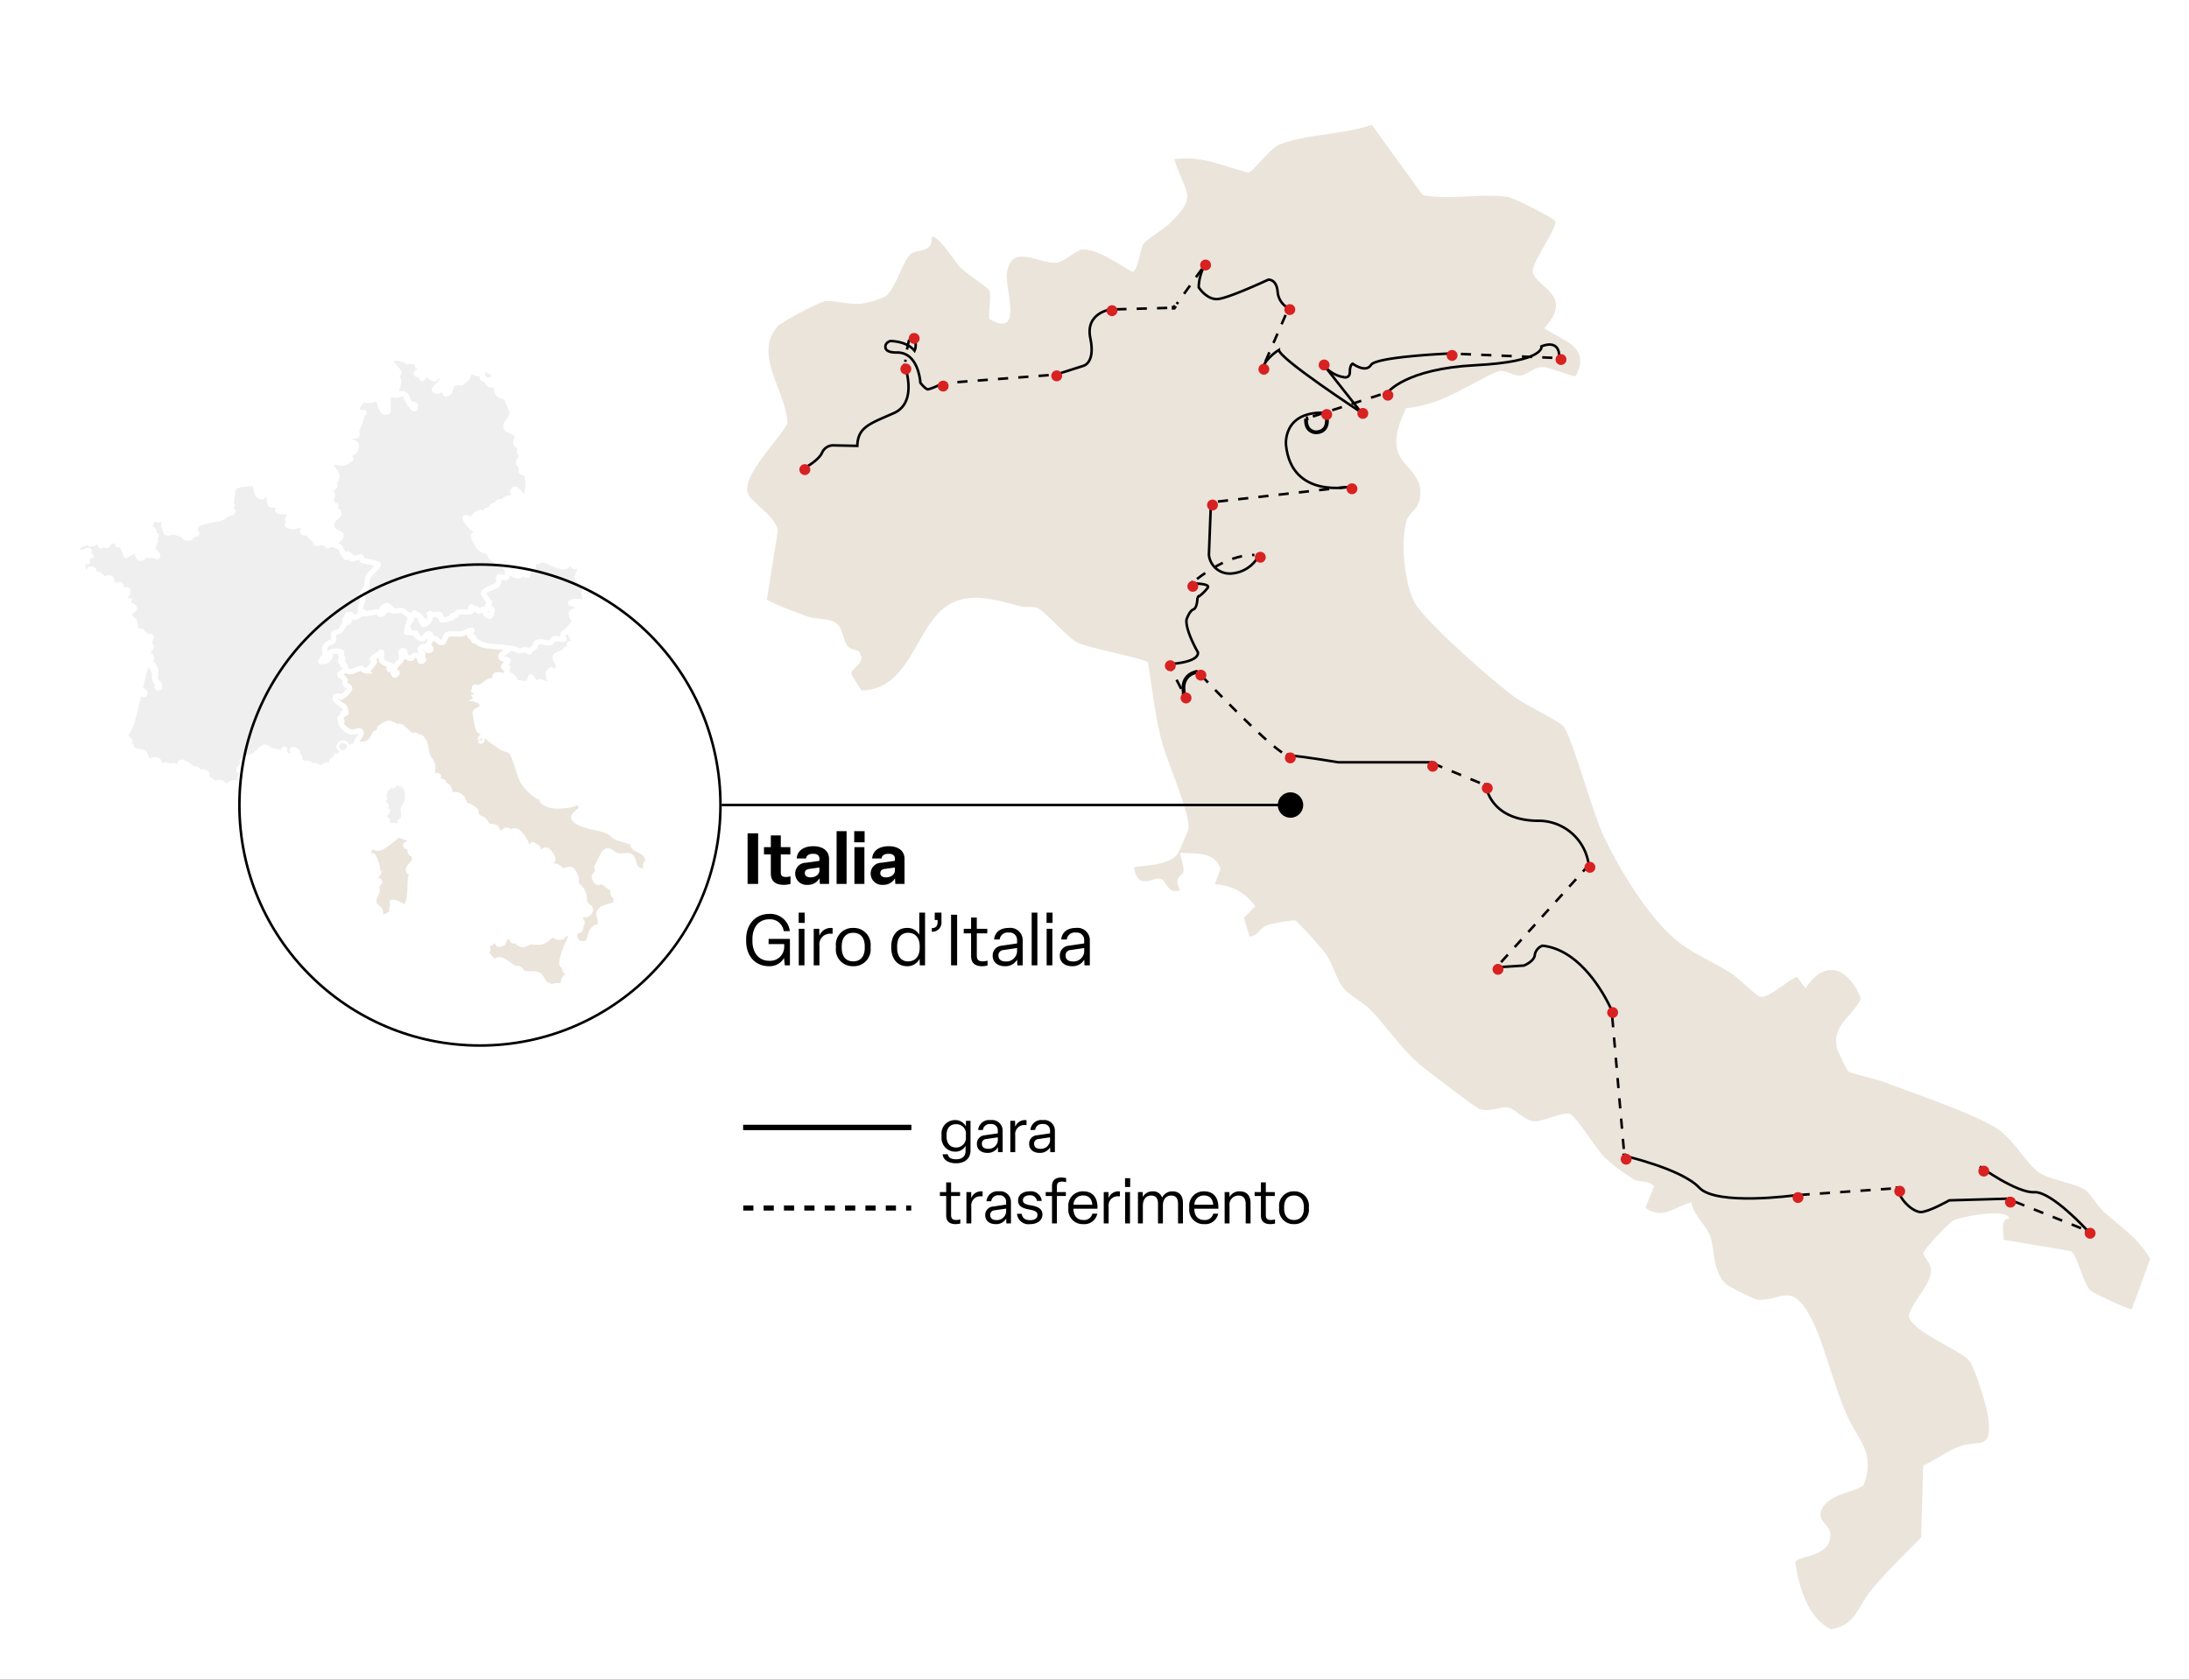
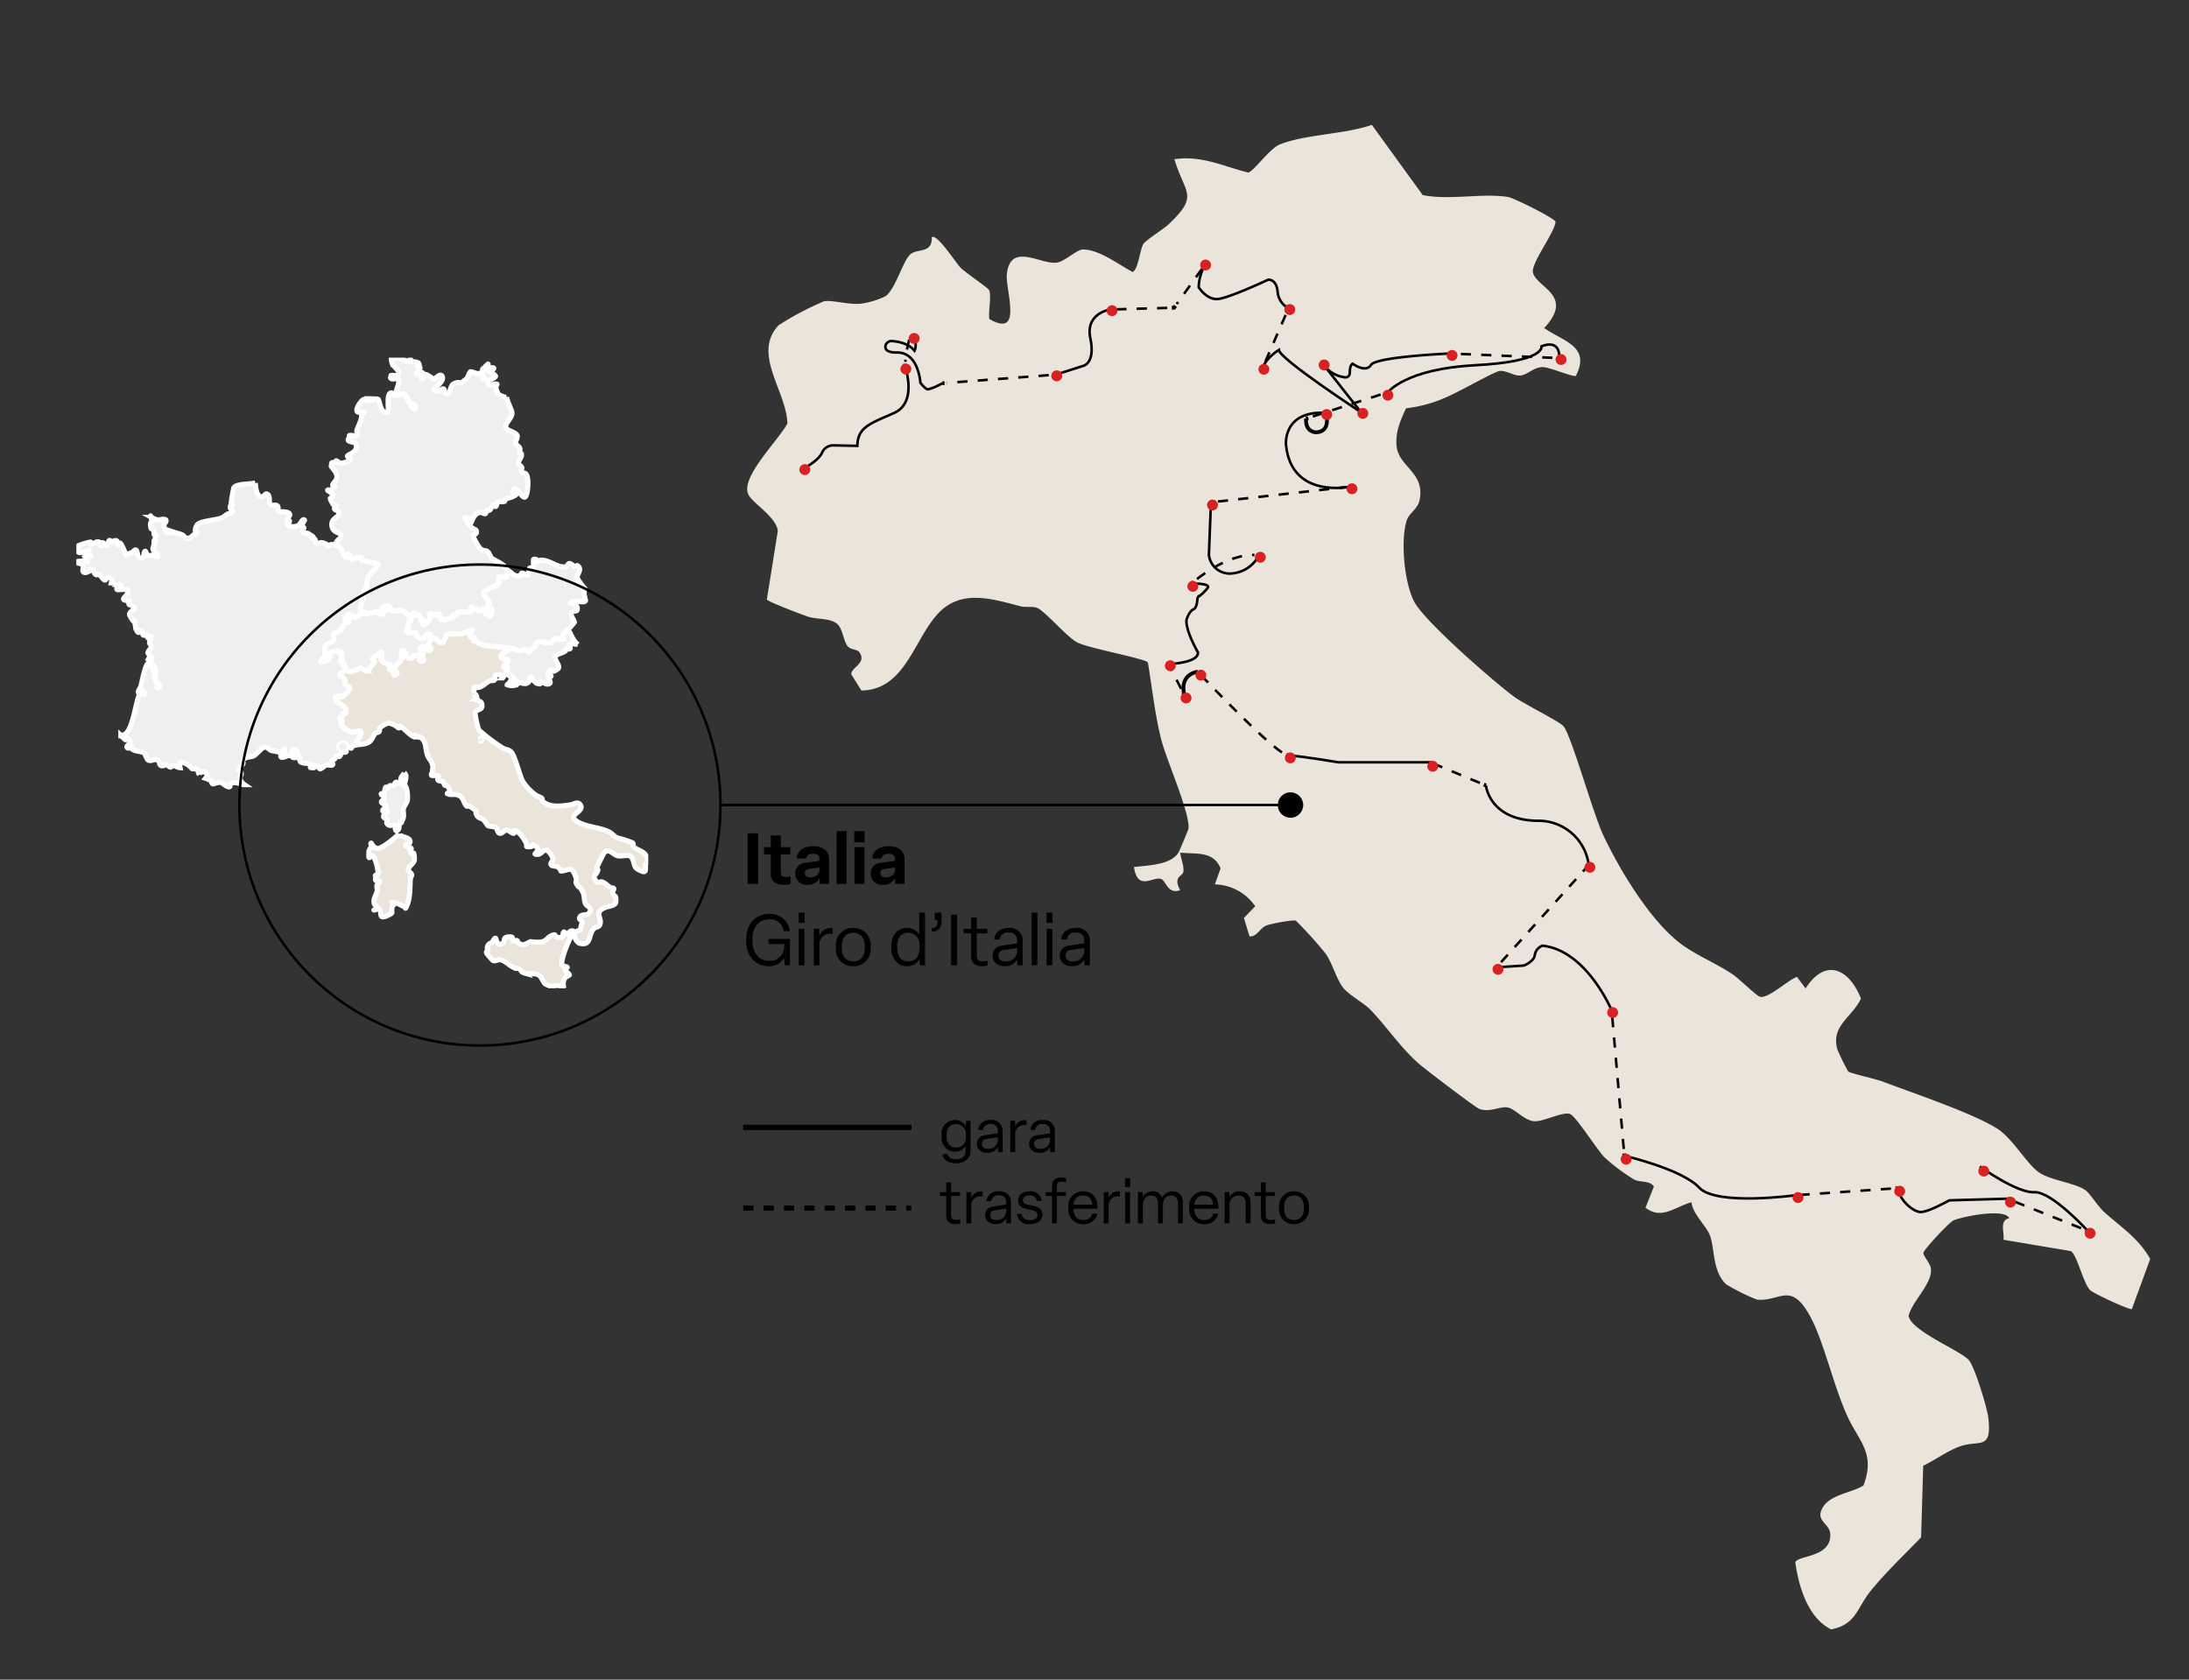
<svg xmlns="http://www.w3.org/2000/svg" width="430" height="330" viewBox="0 0 430 330">
  <rect x="0" y="0" width="430" height="330" fill="#333333" stroke="none" />
  <defs>
    <clipPath id="clip-path">
      <rect id="Rettangolo_157" data-name="Rettangolo 157" width="112.341" height="123.89" fill="none" />
    </clipPath>
    <clipPath id="clip-path-2">
      <rect id="Rettangolo_154" data-name="Rettangolo 154" width="275.603" height="295.593" fill="none" />
    </clipPath>
    <clipPath id="clip-path-3">
      <rect id="Rettangolo_155" data-name="Rettangolo 155" width="275.603" height="295.593" fill="none" stroke="rgba(0,0,0,0)" stroke-width="0.5" stroke-dasharray="2 2" />
    </clipPath>
    <clipPath id="clip-path-4">
      <rect id="Rettangolo_159" data-name="Rettangolo 159" width="254.614" height="192.362" fill="none" />
    </clipPath>
    <clipPath id="clip-MARZO_ITALIA-giro_d_Italia_IT">
      <rect width="430" height="330" />
    </clipPath>
  </defs>
  <g id="MARZO_ITALIA-giro_d_Italia_IT" data-name="MARZO_ITALIA-giro d’Italia_IT" clip-path="url(#clip-MARZO_ITALIA-giro_d_Italia_IT)">
-     <rect width="430" height="330" fill="#fff" />
    <g id="Raggruppa_5244" data-name="Raggruppa 5244" transform="translate(15 70.272)">
      <g id="Raggruppa_5243" data-name="Raggruppa 5243" clip-path="url(#clip-path)">
        <path id="Tracciato_8078" data-name="Tracciato 8078" d="M226.067,138.8a8.9,8.9,0,0,0-1.462-.209c-.574.1.209.835-.1,1.044-.261.1-.574-.052-.835.052-.1.052.052.261-.052.366-.522.417-1.357.47-1.879.939-.626.574,1.149,2.036.366,2.61-1.827,1.3-.679-.888-1.879.835-.156.209.47.261.574.522.1.209-.522.157-.522.366,0,.1.522.783.313,1.044-.574.574-1.409-.313-1.932-.313-.783,0,.731.731-.574.365a2.277,2.277,0,0,1-.992-.992c-.1-.1-.209-.418-.261-.313-.209.313-.157.679-.365.939-.679.887-1.618,0-2.4.261-.1.052.1.261,0,.366a2.6,2.6,0,0,1-1.879,0,.051.051,0,0,1,.052-.052,3.039,3.039,0,0,0,.679-.783c1.827.1-.261-1.149-.783-1.462-.366-.209.209-.888.1-1.149s-.939.47-.731-.209c.157-.47,1.149-.887.783-1.2-.261-.209-1.462-.1-1.357-.731.1-.835,1.409-.626,1.514-1.67h-.1c.313.052.626.1.992.157.417.052.835.366,1.253.418s.835-.261,1.253-.209c.261.052.418.418.679.418.1.052.052-.261.156-.313.261-.261.679-.365.939-.678.209-.157.053-.522.209-.679.992-.783,2.036.209,2.975-.209.313-.157.365-.626.679-.731.052-.052,1.775.209,1.827.157.157-.052-.157-.261-.209-.418-.157-.835.47-1.044,1.253-1.044.209,0,.626,1.618,1.722,2.505" transform="translate(-127.558 -82.425)" fill="#f0efef" stroke="#fff" stroke-width="1" fill-rule="evenodd" />
-         <path id="Tracciato_8079" data-name="Tracciato 8079" d="M226.067,138.8a8.9,8.9,0,0,0-1.462-.209c-.574.1.209.835-.1,1.044-.261.1-.574-.052-.835.052-.1.052.052.261-.052.366-.522.417-1.357.47-1.879.939-.626.574,1.149,2.036.366,2.61-1.827,1.3-.679-.888-1.879.835-.156.209.47.261.574.522.1.209-.522.157-.522.366,0,.1.522.783.313,1.044-.574.574-1.409-.313-1.932-.313-.783,0,.731.731-.574.365a2.277,2.277,0,0,1-.992-.992c-.1-.1-.209-.418-.261-.313-.209.313-.157.679-.365.939-.679.887-1.618,0-2.4.261-.1.052.1.261,0,.366a2.6,2.6,0,0,1-1.879,0,.051.051,0,0,1,.052-.052,3.039,3.039,0,0,0,.679-.783c1.827.1-.261-1.149-.783-1.462-.366-.209.209-.888.1-1.149s-.939.47-.731-.209c.157-.47,1.149-.887.783-1.2-.261-.209-1.462-.1-1.357-.731.1-.835,1.409-.626,1.514-1.67h-.1c.313.052.626.1.992.157.417.052.835.366,1.253.418s.835-.261,1.253-.209c.261.052.418.418.679.418.1.052.052-.261.156-.313.261-.261.679-.365.939-.678.209-.157.053-.522.209-.679.992-.783,2.036.209,2.975-.209.313-.157.365-.626.679-.731.052-.052,1.775.209,1.827.157.157-.052-.157-.261-.209-.418-.157-.835.47-1.044,1.253-1.044C224.553,136.294,224.971,137.912,226.067,138.8Z" transform="translate(-127.558 -82.425)" fill="none" />
        <path id="Tracciato_8080" data-name="Tracciato 8080" d="M164.248,133.52l.261.574v.626a2.883,2.883,0,0,1-.47-.052,6.59,6.59,0,0,1,.209-1.149" transform="translate(-99.198 -80.748)" fill="#f0efef" fill-rule="evenodd" />
        <path id="Tracciato_8081" data-name="Tracciato 8081" d="M164.248,133.52l.261.574v.626a2.883,2.883,0,0,1-.47-.052A6.59,6.59,0,0,1,164.248,133.52Z" transform="translate(-99.198 -80.748)" fill="none" />
        <path id="Tracciato_8082" data-name="Tracciato 8082" d="M210.411,18.618h.053m0,0c.052.052.1.052.157.1-.052-.052-.1-.052-.157-.1m.261.1h0v.052h.052m0,0h0Zm.1,0a.051.051,0,0,0,.052.052.051.051,0,0,1-.052-.052m.052.052h.052m0,0c.052,0,.052,0,.052.052,0-.052,0-.052-.052-.052m.052.052h.052m0,0h0Zm.47.1h0Z" transform="translate(-127.249 -11.259)" fill="#fffea5" fill-rule="evenodd" />
        <path id="Tracciato_8083" data-name="Tracciato 8083" d="M210.411,18.618h.053m0,0c.052.052.1.052.157.1C210.568,18.67,210.516,18.67,210.464,18.618Zm.261.1h0v.052h.052m0,0h0Zm.1,0a.051.051,0,0,0,.052.052A.051.051,0,0,1,210.881,18.775Zm.052.052h.052m0,0c.052,0,.052,0,.052.052C211.037,18.827,211.037,18.827,210.985,18.827Zm.052.052h.052m0,0h0Zm.47.1Zm0,0h0Z" transform="translate(-127.249 -11.259)" fill="none" />
        <path id="Tracciato_8084" data-name="Tracciato 8084" d="M164.792,111.21c0,.365.679.47.47.992-.052.1-.261.052-.313.1-.052.157-.209.574-.365,1.044l.261.574v.626c.522.052,1.357.157,1.409.157.1.1-.156.261-.052.365a2.413,2.413,0,0,0,.939.679c.835.418.992-.992,1.566-.887,1.1.157-.052.731.313.887.835.418.1-.1.939,0,.418.052.835,1.149,1.67.679l.679-1.409c.418-.313,2.245-.1,2.714-.157.783-.052,1.409-.731,2.192-.731.209,0-.366.261-.418.47-.261,1.1.418.365.836.992.1.157-.157.365-.053.574.053.1.209-.1.313,0a4.355,4.355,0,0,0,2.61,1.044c1.566.209,3.184.261,4.8.522.418.052.835.365,1.253.417s.835-.261,1.253-.209c.261.052.418.418.679.418.1.052.052-.261.157-.313.261-.261.678-.365.939-.679.209-.157.052-.522.209-.679.992-.783,2.036.209,2.975-.209.313-.157.366-.626.679-.731.052-.052,1.775.209,1.827.157.157-.052-.157-.261-.209-.417-.1-.522.1-.835.47-.939a14.11,14.11,0,0,0,1.827-1.984c.1-.209-.835-1.305-.574-1.827.365-.731,1.253.052,1.148-.992-.052-.887-1.618-.783-1.305-1.044.731-.626,2.61.209,2.923-.366.052-.209-.679-1.879.052-2.192a12.835,12.835,0,0,1-1.618-2.14c-.417-.679,1.1-1.775,0-2.558-.157-.1-.365.209-.522.209-.261-.052-.783-.731-1.149-.626-.261.1-.366.522-.679.679a2.978,2.978,0,0,1-.679-.052c-1.409-.157-2.61-1.305-4.124-1.305-.261,0-.47.313-.731.313-.1-.052,0-.313-.1-.366-.209-.1-.522-.209-.679-.052-.052.1.053,1.618-.052,1.722-.1.157-.47-.209-.679-.052l-.417,1.357c-.366.1-.731-.365-1.1-.365-.209,0-.156.417-.365.47-1.1.418-1.722-.679-2.558-1.1h-.052a1.524,1.524,0,0,1,.1.47c-.052,1.409-.365,1.1-1.462.836a.287.287,0,0,0-.261.157c-.1.522.209,1.1-.313,1.514-.47.365-2.662.887-2.715,1.722,0,0,1.253,1.723,1.253,1.775.052.052-.679.679-.418.887.574.522,1.149-.261.679,1.462,0,.1-.1.261-.209.261-1.67-.47-.366-1.305-1.149-1.357-.417,0-.783.366-1.2.313-.209-.052-.157-.418-.313-.47-.313-.1-.626.157-.887.052-.1-.052.1-.365,0-.365-.626.052-.052.887-.209.939-.731.209-1.932-.1-2.61.157-.209.1-.1.47-.313.574-.209.157-.47-.1-.679.052-.156.052.052.313-.052.418a7.812,7.812,0,0,1-2.036.417c-.1-.1,0-.365-.1-.47-.052-.1-.313-.1-.366-.209s.261-.052.209-.157c-.209-.679-1.671.157-2.088-.313,0,0,.1-.052.1-.1-.313-.209,0,.678-.1,1.044,0,.209-.992,1.409-1.357,1.044-.209-.209.365-.522.209-.731-.052-.052-.209.157-.313.157a.373.373,0,0,1-.313-.157c-.1-.157.261-.365,0-.574-.209-.157-.313-.418-.522-.522-.157-.1-.366.157-.574.1-.1-.1,0-.365-.1-.47-.261-.209-.209.731-1.044.47a.192.192,0,0,0-.157-.052Z" transform="translate(-99.534 -60.578)" fill="#f0efef" stroke="#fff" stroke-width="1" fill-rule="evenodd" />
-         <path id="Tracciato_8085" data-name="Tracciato 8085" d="M164.792,111.21c0,.365.679.47.47.992-.052.1-.261.052-.313.1-.052.157-.209.574-.365,1.044l.261.574v.626c.522.052,1.357.157,1.409.157.1.1-.156.261-.052.365a2.413,2.413,0,0,0,.939.679c.835.418.992-.992,1.566-.887,1.1.157-.052.731.313.887.835.418.1-.1.939,0,.418.052.835,1.149,1.67.679l.679-1.409c.418-.313,2.245-.1,2.714-.157.783-.052,1.409-.731,2.192-.731.209,0-.366.261-.418.47-.261,1.1.418.365.836.992.1.157-.157.365-.053.574.053.1.209-.1.313,0a4.355,4.355,0,0,0,2.61,1.044c1.566.209,3.184.261,4.8.522.418.052.835.365,1.253.417s.835-.261,1.253-.209c.261.052.418.418.679.418.1.052.052-.261.157-.313.261-.261.678-.365.939-.679.209-.157.052-.522.209-.679.992-.783,2.036.209,2.975-.209.313-.157.366-.626.679-.731.052-.052,1.775.209,1.827.157.157-.052-.157-.261-.209-.417-.1-.522.1-.835.47-.939a14.11,14.11,0,0,0,1.827-1.984c.1-.209-.835-1.305-.574-1.827.365-.731,1.253.052,1.148-.992-.052-.887-1.618-.783-1.305-1.044.731-.626,2.61.209,2.923-.366.052-.209-.679-1.879.052-2.192a12.835,12.835,0,0,1-1.618-2.14c-.417-.679,1.1-1.775,0-2.558-.157-.1-.365.209-.522.209-.261-.052-.783-.731-1.149-.626-.261.1-.366.522-.679.679a2.978,2.978,0,0,1-.679-.052c-1.409-.157-2.61-1.305-4.124-1.305-.261,0-.47.313-.731.313-.1-.052,0-.313-.1-.366-.209-.1-.522-.209-.679-.052-.052.1.053,1.618-.052,1.722-.1.157-.47-.209-.679-.052l-.417,1.357c-.366.1-.731-.365-1.1-.365-.209,0-.156.417-.365.47-1.1.418-1.722-.679-2.558-1.1h-.052a1.524,1.524,0,0,1,.1.47c-.052,1.409-.365,1.1-1.462.836a.287.287,0,0,0-.261.157c-.1.522.209,1.1-.313,1.514-.47.365-2.662.887-2.715,1.722,0,0,1.253,1.723,1.253,1.775.052.052-.679.679-.418.887.574.522,1.149-.261.679,1.462,0,.1-.1.261-.209.261-1.67-.47-.366-1.305-1.149-1.357-.417,0-.783.366-1.2.313-.209-.052-.157-.418-.313-.47-.313-.1-.626.157-.887.052-.1-.052.1-.365,0-.365-.626.052-.052.887-.209.939-.731.209-1.932-.1-2.61.157-.209.1-.1.47-.313.574-.209.157-.47-.1-.679.052-.156.052.052.313-.052.418a7.812,7.812,0,0,1-2.036.417c-.1-.1,0-.365-.1-.47-.052-.1-.313-.1-.366-.209s.261-.052.209-.157c-.209-.679-1.671.157-2.088-.313,0,0,.1-.052.1-.1-.313-.209,0,.678-.1,1.044,0,.209-.992,1.409-1.357,1.044-.209-.209.365-.522.209-.731-.052-.052-.209.157-.313.157a.373.373,0,0,1-.313-.157c-.1-.157.261-.365,0-.574-.209-.157-.313-.418-.522-.522-.157-.1-.366.157-.574.1-.1-.1,0-.365-.1-.47-.261-.209-.209.731-1.044.47a.192.192,0,0,0-.157-.052Z" transform="translate(-99.534 -60.578)" fill="none" />
        <path id="Tracciato_8086" data-name="Tracciato 8086" d="M35.217,62.333c.1.731.156,2.714,1.3,2.714.418,0,.679-.731.992-.574.679.261.366,1.462.574,1.879.313.731,1.462-.1,1.618.731.052.209-.105.47-.053.679.1.417,2.245-.1,2.349.783,0,.313-.418.574-.418.887-.053.209.365.209.365.366,0,.261-.261.417-.418.679-.156.313,1.566.731,2.3.052.365-.313.678-1.253,1.044-.94.1.1-.157.261-.209.418-.053.209-.261.418-.261.679,0,.209.313.261.366.47,0,.261-.418.574-.209.783.209.313.731.157,1.1.313.209.157.261.47.47.626.052.052.209-.157.313-.1a.519.519,0,0,1,.209.261c0,.052-.26.157-.209.209.157.1.417,0,.522.157.157.209-.052.678.209.783.313.157.679-.209,1.044-.157a1.513,1.513,0,0,1,.47.1c.261.1.47.209.679.313.052.052,0,.261.052.209.313,0,.575-.261.835-.261a2.508,2.508,0,0,1,.888.261c.1.157.417,0,.574.157.418.261.679,1.462,1.2,1.984.626.679-.418-1.462,1.148-.052.1.1-.1.313-.052.47.1.157,1.775-.522,2.036-.313.157.157.052.47.209.626.209.157,3.341.522,3.132.887-.574.992-1.618,1.619-2.035,2.454a11.8,11.8,0,0,0-.261,1.827l-.73,1.2a1.413,1.413,0,0,0-.157.783c0,.157.209.157.209.261-.052.731-.574,1.409-.522,2.14,0,.679,0,.887.053.887-1.775,1.827-1.149-.157-2.611.261-.1.052.1.261.1.365,0,.052-.1,0-.1,0-.156.209-.574.418-.47.679.052.261.836-.261.836,0-.053.731-.313.157-.575.366-.47.365-.887,1.409-1.253,1.722-.313.366-1.044.209-1.252.626-.157.365.156.835,0,1.148-.209.574-1.149.574-1.515,1.1-.626.783.053,1.514-.209,2.349-.052.157-.574-.1-.574.574,0,.1-.26.209-.209.209a1.473,1.473,0,0,0,1.671-.731c.052-.1-.209-.209-.261-.313,0-.157-.052-.261.053-.366.47-.731,1.931-.731,2.61-.417.209.052-.209.365-.157.522,0,.261.313.366.366.626.053.313-.679.261-.366.783.1.1.418-.052.47.1.1.157-.157.417-.1.574.053.1.261-.209.313-.1.262.261.262.626.47.939-2.4,1.409-1.044.783-.313,2.036.1.209-.1.574.052.783.157.366.679.418.835.731.261.47-1.409,1.827-1.67,1.879-.157.052-.261-.261-.418-.261-.261.053-.73.053-.73.313-.1.835,1.618,1.514,1.879,1.932a2.644,2.644,0,0,1,.209,1.148c-.052.157-.522-.1-.574.052-.053.1.1.209.052.261a3.544,3.544,0,0,1-.626.626c-.157.313.366.47.418.626,0,.1-.261.1-.261.209-.052.731,1.305,1.722,1.88,1.879.313.1.678-.052.991-.052.314-.052.679-.261.94-.1.783.574-.992,1.775-.731,2.714a5.434,5.434,0,0,0-1.044.417c-.052.052.1.261,0,.261-.052-.053,0-.261-.052-.261a1.649,1.649,0,0,0-.887.313c-.156.157.1.522-.1.678s-.574-.052-.835.1c-.209.157-.157.574-.418.783-.209.1-.47-.157-.679-.052-.156.052-.052.313-.209.47-.156.209-.574.261-.678.522-.053.209.418.522.209.679-.261.261-.783,0-1.148.052-.47.1-.783.574-1.2.731-.47.157-.1-.574-1.149-.626-.679-.052.052.261-.053.366a.49.49,0,0,1-.469.052c-.157,0-.314,0-.366-.1,0-.1.366-.366-.365-.731a1.729,1.729,0,0,0-.522,0c-.365-.1-.783-.053-1.044-.313s0-.783-.209-1.044c-.1-.157-.313.209-.522.209-.313,0-.939.1-.888-.209.053-.418.992-.261,1.045-.679,0-.418-.575-.731-.94-.679-.313.052.261.626.1.835a1.3,1.3,0,0,1-1.044.365c-.835-.052-.574-1.514-.731-1.3-.731.835.888,1.2.418,1.409-1.67.679-.939-.418-.992-.626s-1.879-.418-2.035-.522c-.418-.209-.94-.887-1.462-.574-.574.313-1.409,1.357-1.984,1.671-.522.261-1.566.052-2.192.939-.1.1.156.313.156.47-.1.522-.783.836-.835,1.409,0,.157.366.1.418.261.261.939-.418.679-.052,1.722a2.165,2.165,0,0,0,.731.835h-.209c-.835-.209-1.775-.679-2.558-.157-.157.1.052.522-.157.574-.522.157-1.409-.887-1.931-.887a8.783,8.783,0,0,0-1.253.313c-.313.052-.365-.522-.47-.626a4.858,4.858,0,0,0-1.044-.47c.522-.679.418-1.357-.939-1.253-.052,0-.209.209-.313.47v-.052c-.261-.157-.1-.626-.365-.835-.157-.157-.47-.157-.731-.209-.1,0-.261.052-.313,0a4.024,4.024,0,0,0-1.984-1.305c-.626-.1-.365,1.1-.365,1.1-.574-.052-1.044-.47-1.566-.418-.157,0-.157.313-.313.313-.314-.053-.47-.418-.783-.47s-.522.261-.835.209c-.679,0-.418-.679-.783-.992-.731-.626-1.41.313-2.088-.209-.053,0-.574-1.2-.626-1.253-.679-.522-1.827-.261-2.558-.939-.1-.1.052-.366,0-.47-.1-.1-.417.47-.731.365-.679-.313.835-.939.366-1.462a1.226,1.226,0,0,0-.731-.365c-.052,0,0,.261-.1.209,0,0-.575-.522-.888-.835a2.437,2.437,0,0,0,.73-.209c1.514-.731,2.14-5.742,2.715-7.308.1-.261.209-.626.47-.731.209-.1.679.365.783.1.157-.261-.209-.679-.522-.731-.261-.052-.313.679-.575.574-.522-.157.262-.992.366-1.514.209-.835.783-3.915,1.357-4.333.209-.1.939,1.044,1.148,1.566.731,1.566-.26.1.262,1.775.1.313.417.574.522.888.052.157-.157.626,0,.574a.567.567,0,0,0,.366-.626c-.1-.313-.47-.417-.679-.678-.418-.679.157-1.932-.261-2.714a6.173,6.173,0,0,0-.888-1.149,3.524,3.524,0,0,0-.783-.731,1.31,1.31,0,0,0,.992.052c.365-.209-.783-.731-.679-1.148s.575-.626.626-1.044c.053-.313-.313-.574-.313-.887,0-.365.313-.731.313-1.1,0-.1-.261-.1-.418-.052-.1.052,0,.365-.1.313-.26-.1-.313-.522-.522-.679-.157-.052-.365.157-.522.052s0-.47-.157-.574c-.94-.887-.417,1.044-1.305-.679a6.413,6.413,0,0,0-.313-1.566c-.053-.052-.209,0-.261-.052a6.912,6.912,0,0,1-.626-1.044c-.209-.522.835-1.044.939-1.253.209-.47-1.043-.783-1.043-.835a1.232,1.232,0,0,1-.052-.731h-.052c-2.141-.209-.157-.731-.1-1.879.052-.678-2.14-.1-2.192-.365-.1-.418.522-.574.836-.783.052-.052-.262.1-.313.052s0-.209-.053-.261c-.156,0-.209.157-.365.209-.418,0-.836-.313-1.2-.157-.052.052-.1.1-.1.157v-.052c.1-.679.626-1.357-.47-1.462-.574-.052-.417.679-.835.417-.313-.209-.73-.887-1.043-1.044-.209-.052-.47.157-.626,0C3.166,79.768,4,79.141,2.7,79.246c-.1.052.1.313,0,.365-.366.157-.887.47-1.2.209-.313-.209,0-.783-.1-1.148-.157-.626-.836-.47-1.253-.731-.052-.052.1-.209.209-.209a7.871,7.871,0,0,1,1.566-.052c.1,0,.366.209.366.1A12.248,12.248,0,0,0,1.5,76.427l.052.052c.261.1.574,0,.887.052.209,0,.679.209.522.1-.365-.209-.992-.1-1.148-.47-.1-.313.73-.209.783-.522C2.748,75.018-.54,77.419.556,74.6A14.942,14.942,0,0,1,2.8,73.921c.574,0-.731.679.522.313.366-.052.731-.47,1.1-.366.313.1.157.731.47.835.209,0,.052-.626.261-.679.365,0,.626.679.991.574.313-.1.1-.783.417-.992.105-.1.314.209.47.209.313,0,.679-.313.939-.157s.052.679.313.835c.157.1.157-.261.313-.365.262-.209,1.1,2.035,1.305,2.453.052.052.052-.209.157-.209a5.642,5.642,0,0,1,.992-.418c.261-.157.47-.574.731-.47.47.209.053,2.036,1.305,1.514.366-.157.157-.835.418-1.2s.313.731.626.783.575-.1.888-.052c.313,0,.939.47,1.044.157.1-.574-1.1-.992-.939-1.566a8.937,8.937,0,0,1,.366-1.1c-.105,0-.209-.052-.157-.261a4.658,4.658,0,0,0,.418-1.2c0-.1-.313.052-.366-.052-.1-.261,0-.679-.156-.939-.053-.157-.366-.157-.47-.313a2.386,2.386,0,0,1-.1-1.044c0-.157.262-.209.262-.313a8.23,8.23,0,0,0-.262-1.1c0-.1.1.209.157.261a5.982,5.982,0,0,0,1.2.522c.1.052.261-.052.366-.052.417,0,.835-.209,1.2,0,.209.052.1.366,0,.574-.053.1-.209.052-.313.157-.157.157.418,1.827.47,1.827,2.14.313-.939-.992.731-.366.783.313,1.775.47,2.505.835.261.157.418.522.679.574,1.2.157.939-.522,1.827-.783a2.76,2.76,0,0,1,.679-.052c-.574-.1-1.1-.47-.366-1.722.523-.835,4.019-.94,4.959-1.462a11.178,11.178,0,0,0,.991-.679c.313-.157.888-.1,1.044-.418s-.417-.47-.469-.783a.606.606,0,0,1,.1-.522c.1-.1.313.1.313,0s-.261-.1-.261-.261a27.994,27.994,0,0,1,.523-3.132c.209-.626,1.931-.731,2.4-.783.626-.052,1.253-.1,1.827-.209M64.5,119.283c.731.522,0,1.932,0,2.506,0,.209.47.678.418.47-.1-.209-.418-.783-.365-.574.1.313.313.522.417.783a7.425,7.425,0,0,1,.157,1.827c.052.887-.835,1.566-.835,2.192,0,.679.261,1.618-.313,2.245-.052.1-.313,0-.313.1,0,.157.366,0,.313.1,0,.209-.313.209-.418.366-.156.365,0,.835-.261,1.148-.731.731-.522-.783-.679-.835-.679-.209-1.1.313-1.566-.47-.1-.157.209-.366.1-.574-.157-.313-.783-.418-.731-.783,0-.418.835-.626.783-1.044-.052-.313-.887.313-.939,0-.1-.417.731-.626.679-.992-.053-.418-.836-.313-.94-.731-.052-.313.627-.418.627-.783,0-.313-.523-.47-.679-.783-.052-.209.522-.052.626-.209.1-.366.053-.836.261-1.149.052-.1.157.261.261.209.261-.052.313-.417.575-.522.209-.1.469.1.678,0,.261-.157.261-.626.522-.679.314-.052.574.365.94.365.313,0-.053-.679,0-1.044.052-.418.47-.731.678-1.149m-12.058-4.489a.8.8,0,0,0,.783-.731.791.791,0,0,0-1.566,0,.8.8,0,0,0,.783.731h0" transform="translate(-0.077 -37.697)" fill="#f0efef" stroke="#fff" stroke-width="1" fill-rule="evenodd" />
        <path id="Tracciato_8087" data-name="Tracciato 8087" d="M35.217,62.333c.1.731.156,2.714,1.3,2.714.418,0,.679-.731.992-.574.679.261.366,1.462.574,1.879.313.731,1.462-.1,1.618.731.052.209-.105.47-.053.679.1.417,2.245-.1,2.349.783,0,.313-.418.574-.418.887-.053.209.365.209.365.366,0,.261-.261.417-.418.679-.156.313,1.566.731,2.3.052.365-.313.678-1.253,1.044-.94.1.1-.157.261-.209.418-.053.209-.261.418-.261.679,0,.209.313.261.366.47,0,.261-.418.574-.209.783.209.313.731.157,1.1.313.209.157.261.47.47.626.052.052.209-.157.313-.1a.519.519,0,0,1,.209.261c0,.052-.26.157-.209.209.157.1.417,0,.522.157.157.209-.052.678.209.783.313.157.679-.209,1.044-.157a1.513,1.513,0,0,1,.47.1c.261.1.47.209.679.313.052.052,0,.261.052.209.313,0,.575-.261.835-.261a2.508,2.508,0,0,1,.888.261c.1.157.417,0,.574.157.418.261.679,1.462,1.2,1.984.626.679-.418-1.462,1.148-.052.1.1-.1.313-.052.47.1.157,1.775-.522,2.036-.313.157.157.052.47.209.626.209.157,3.341.522,3.132.887-.574.992-1.618,1.619-2.035,2.454a11.8,11.8,0,0,0-.261,1.827l-.73,1.2a1.413,1.413,0,0,0-.157.783c0,.157.209.157.209.261-.052.731-.574,1.409-.522,2.14,0,.679,0,.887.053.887-1.775,1.827-1.149-.157-2.611.261-.1.052.1.261.1.365,0,.052-.1,0-.1,0-.156.209-.574.418-.47.679.052.261.836-.261.836,0-.053.731-.313.157-.575.366-.47.365-.887,1.409-1.253,1.722-.313.366-1.044.209-1.252.626-.157.365.156.835,0,1.148-.209.574-1.149.574-1.515,1.1-.626.783.053,1.514-.209,2.349-.052.157-.574-.1-.574.574,0,.1-.26.209-.209.209a1.473,1.473,0,0,0,1.671-.731c.052-.1-.209-.209-.261-.313,0-.157-.052-.261.053-.366.47-.731,1.931-.731,2.61-.417.209.052-.209.365-.157.522,0,.261.313.366.366.626.053.313-.679.261-.366.783.1.1.418-.052.47.1.1.157-.157.417-.1.574.053.1.261-.209.313-.1.262.261.262.626.47.939-2.4,1.409-1.044.783-.313,2.036.1.209-.1.574.052.783.157.366.679.418.835.731.261.47-1.409,1.827-1.67,1.879-.157.052-.261-.261-.418-.261-.261.053-.73.053-.73.313-.1.835,1.618,1.514,1.879,1.932a2.644,2.644,0,0,1,.209,1.148c-.052.157-.522-.1-.574.052-.053.1.1.209.052.261a3.544,3.544,0,0,1-.626.626c-.157.313.366.47.418.626,0,.1-.261.1-.261.209-.052.731,1.305,1.722,1.88,1.879.313.1.678-.052.991-.052.314-.052.679-.261.94-.1.783.574-.992,1.775-.731,2.714a5.434,5.434,0,0,0-1.044.417c-.052.052.1.261,0,.261-.052-.053,0-.261-.052-.261a1.649,1.649,0,0,0-.887.313c-.156.157.1.522-.1.678s-.574-.052-.835.1c-.209.157-.157.574-.418.783-.209.1-.47-.157-.679-.052-.156.052-.052.313-.209.47-.156.209-.574.261-.678.522-.053.209.418.522.209.679-.261.261-.783,0-1.148.052-.47.1-.783.574-1.2.731-.47.157-.1-.574-1.149-.626-.679-.052.052.261-.053.366a.49.49,0,0,1-.469.052c-.157,0-.314,0-.366-.1,0-.1.366-.366-.365-.731a1.729,1.729,0,0,0-.522,0c-.365-.1-.783-.053-1.044-.313s0-.783-.209-1.044c-.1-.157-.313.209-.522.209-.313,0-.939.1-.888-.209.053-.418.992-.261,1.045-.679,0-.418-.575-.731-.94-.679-.313.052.261.626.1.835a1.3,1.3,0,0,1-1.044.365c-.835-.052-.574-1.514-.731-1.3-.731.835.888,1.2.418,1.409-1.67.679-.939-.418-.992-.626s-1.879-.418-2.035-.522c-.418-.209-.94-.887-1.462-.574-.574.313-1.409,1.357-1.984,1.671-.522.261-1.566.052-2.192.939-.1.1.156.313.156.47-.1.522-.783.836-.835,1.409,0,.157.366.1.418.261.261.939-.418.679-.052,1.722a2.165,2.165,0,0,0,.731.835h-.209c-.835-.209-1.775-.679-2.558-.157-.157.1.052.522-.157.574-.522.157-1.409-.887-1.931-.887a8.783,8.783,0,0,0-1.253.313c-.313.052-.365-.522-.47-.626a4.858,4.858,0,0,0-1.044-.47c.522-.679.418-1.357-.939-1.253-.052,0-.209.209-.313.47v-.052c-.261-.157-.1-.626-.365-.835-.157-.157-.47-.157-.731-.209-.1,0-.261.052-.313,0a4.024,4.024,0,0,0-1.984-1.305c-.626-.1-.365,1.1-.365,1.1-.574-.052-1.044-.47-1.566-.418-.157,0-.157.313-.313.313-.314-.053-.47-.418-.783-.47s-.522.261-.835.209c-.679,0-.418-.679-.783-.992-.731-.626-1.41.313-2.088-.209-.053,0-.574-1.2-.626-1.253-.679-.522-1.827-.261-2.558-.939-.1-.1.052-.366,0-.47-.1-.1-.417.47-.731.365-.679-.313.835-.939.366-1.462a1.226,1.226,0,0,0-.731-.365c-.052,0,0,.261-.1.209,0,0-.575-.522-.888-.835a2.437,2.437,0,0,0,.73-.209c1.514-.731,2.14-5.742,2.715-7.308.1-.261.209-.626.47-.731.209-.1.679.365.783.1.157-.261-.209-.679-.522-.731-.261-.052-.313.679-.575.574-.522-.157.262-.992.366-1.514.209-.835.783-3.915,1.357-4.333.209-.1.939,1.044,1.148,1.566.731,1.566-.26.1.262,1.775.1.313.417.574.522.888.052.157-.157.626,0,.574a.567.567,0,0,0,.366-.626c-.1-.313-.47-.417-.679-.678-.418-.679.157-1.932-.261-2.714a6.173,6.173,0,0,0-.888-1.149,3.524,3.524,0,0,0-.783-.731,1.31,1.31,0,0,0,.992.052c.365-.209-.783-.731-.679-1.148s.575-.626.626-1.044c.053-.313-.313-.574-.313-.887,0-.365.313-.731.313-1.1,0-.1-.261-.1-.418-.052-.1.052,0,.365-.1.313-.26-.1-.313-.522-.522-.679-.157-.052-.365.157-.522.052s0-.47-.157-.574c-.94-.887-.417,1.044-1.305-.679a6.413,6.413,0,0,0-.313-1.566c-.053-.052-.209,0-.261-.052a6.912,6.912,0,0,1-.626-1.044c-.209-.522.835-1.044.939-1.253.209-.47-1.043-.783-1.043-.835a1.232,1.232,0,0,1-.052-.731h-.052c-2.141-.209-.157-.731-.1-1.879.052-.678-2.14-.1-2.192-.365-.1-.418.522-.574.836-.783.052-.052-.262.1-.313.052s0-.209-.053-.261c-.156,0-.209.157-.365.209-.418,0-.836-.313-1.2-.157-.052.052-.1.1-.1.157v-.052c.1-.679.626-1.357-.47-1.462-.574-.052-.417.679-.835.417-.313-.209-.73-.887-1.043-1.044-.209-.052-.47.157-.626,0C3.166,79.768,4,79.141,2.7,79.246c-.1.052.1.313,0,.365-.366.157-.887.47-1.2.209-.313-.209,0-.783-.1-1.148-.157-.626-.836-.47-1.253-.731-.052-.052.1-.209.209-.209a7.871,7.871,0,0,1,1.566-.052c.1,0,.366.209.366.1A12.248,12.248,0,0,0,1.5,76.427l.052.052c.261.1.574,0,.887.052.209,0,.679.209.522.1-.365-.209-.992-.1-1.148-.47-.1-.313.73-.209.783-.522C2.748,75.018-.54,77.419.556,74.6A14.942,14.942,0,0,1,2.8,73.921c.574,0-.731.679.522.313.366-.052.731-.47,1.1-.366.313.1.157.731.47.835.209,0,.052-.626.261-.679.365,0,.626.679.991.574.313-.1.1-.783.417-.992.105-.1.314.209.47.209.313,0,.679-.313.939-.157s.052.679.313.835c.157.1.157-.261.313-.365.262-.209,1.1,2.035,1.305,2.453.052.052.052-.209.157-.209a5.642,5.642,0,0,1,.992-.418c.261-.157.47-.574.731-.47.47.209.053,2.036,1.305,1.514.366-.157.157-.835.418-1.2s.313.731.626.783.575-.1.888-.052c.313,0,.939.47,1.044.157.1-.574-1.1-.992-.939-1.566a8.937,8.937,0,0,1,.366-1.1c-.105,0-.209-.052-.157-.261a4.658,4.658,0,0,0,.418-1.2c0-.1-.313.052-.366-.052-.1-.261,0-.679-.156-.939-.053-.157-.366-.157-.47-.313a2.386,2.386,0,0,1-.1-1.044c0-.157.262-.209.262-.313a8.23,8.23,0,0,0-.262-1.1c0-.1.1.209.157.261a5.982,5.982,0,0,0,1.2.522c.1.052.261-.052.366-.052.417,0,.835-.209,1.2,0,.209.052.1.366,0,.574-.053.1-.209.052-.313.157-.157.157.418,1.827.47,1.827,2.14.313-.939-.992.731-.366.783.313,1.775.47,2.505.835.261.157.418.522.679.574,1.2.157.939-.522,1.827-.783a2.76,2.76,0,0,1,.679-.052c-.574-.1-1.1-.47-.366-1.722.523-.835,4.019-.94,4.959-1.462a11.178,11.178,0,0,0,.991-.679c.313-.157.888-.1,1.044-.418s-.417-.47-.469-.783a.606.606,0,0,1,.1-.522c.1-.1.313.1.313,0s-.261-.1-.261-.261a27.994,27.994,0,0,1,.523-3.132c.209-.626,1.931-.731,2.4-.783C34.016,62.49,34.642,62.438,35.217,62.333ZM64.5,119.283c.731.522,0,1.932,0,2.506,0,.209.47.678.418.47-.1-.209-.418-.783-.365-.574.1.313.313.522.417.783a7.425,7.425,0,0,1,.157,1.827c.052.887-.835,1.566-.835,2.192,0,.679.261,1.618-.313,2.245-.052.1-.313,0-.313.1,0,.157.366,0,.313.1,0,.209-.313.209-.418.366-.156.365,0,.835-.261,1.148-.731.731-.522-.783-.679-.835-.679-.209-1.1.313-1.566-.47-.1-.157.209-.366.1-.574-.157-.313-.783-.418-.731-.783,0-.418.835-.626.783-1.044-.052-.313-.887.313-.939,0-.1-.417.731-.626.679-.992-.053-.418-.836-.313-.94-.731-.052-.313.627-.418.627-.783,0-.313-.523-.47-.679-.783-.052-.209.522-.052.626-.209.1-.366.053-.836.261-1.149.052-.1.157.261.261.209.261-.052.313-.417.575-.522.209-.1.469.1.678,0,.261-.157.261-.626.522-.679.314-.052.574.365.94.365.313,0-.053-.679,0-1.044C63.874,120.014,64.291,119.7,64.5,119.283Zm-12.058-4.489a.8.8,0,0,0,.783-.731.791.791,0,0,0-1.566,0,.8.8,0,0,0,.783.731Z" transform="translate(-0.077 -37.697)" fill="none" />
        <path id="Tracciato_8088" data-name="Tracciato 8088" d="M175.632,194.747c-.679.366-2.923,5.794-2.4,6.525.209.313,1.253.313.939.522-.261.157-.209-.366-.365,0,0,.1-.1.209-.052.365.1.418.731.626.887,1.044.052.1-.157.052-.261.157a1.812,1.812,0,0,0-.679.574,2.58,2.58,0,0,0-.261.835c-.052.313.157.731,0,.992-.1.157-.261-.522-1.253-.47-1.1.1-.626.47-2.088-.209-.626-.261-.783-1.409-1.462-1.827-.939-.574-1.775,0-2.819-.418a1.862,1.862,0,0,1-.47-.209c-.209-.157-.313-.522-.574-.626-.209-.157-.47,0-.731-.1-1.044-.365-1.775-1.357-2.923-1.67-.47-.1-.992.365-1.462.157-.1-.052-1.357-1.409-1.305-1.618,0-.209.313-.313.313-.47.052-.157-.157-.209-.157-.365a1.229,1.229,0,0,1,.261-.679c.157-.209.47-.261.679-.47.261-.209.522-.992.731-.731.1.157.261,1.2.731,1.149,1.775-.261,0-1.566,2.245-1.462.574,0,.1.626.418.783.209.1.522-.157.783-.052.157.052.1.365.209.417a2.184,2.184,0,0,0,1.1.418c.052,0,1.357-.626,1.357-.626a10.75,10.75,0,0,0,1.931.1c1.305-.261,1.253-.783,1.932-1.148,1.566-.836.418.313,1.932.209,1.044-.052.313-.626.731-1.044.157-.157.157.47.313.418.939-.209.939-1.044,1.775-.47M141.18,175.486c.157.731,2.454.574,2.14,1.722-.052.313-.939.209-.835.574s.835.261,1.1.574c.1.1-.261.157-.261.313.313,1.879.783-.783.888,1.723.052.887-.888,1.2-1.149,1.931-.261.679.522.679.626,1.253,0,.209-.261.418-.261.679-.157,1.722.053,4.124-.939,5.846-.052.1,0-.157-.1-.209-.731-.261-1.67-.992-2.558-.94-.157,0,.365.209.365.366-.052.209-.313.313-.365.574-.313,1.2.522.992-.94,1.67-2.035.939-.783-.992-1.775-1.409-.261-.1-.522.313-.835.313-.209,0,.626-.052.679-.313,0-.365-.522-.574-.626-.887-.313-1.044.417-1.723.574-2.61.052-.365-.157-.679-.052-1.044.052-.313.626-.47.522-.783-.052-.261-.626,0-.783-.209-.156-.261.1-.574.1-.836,0-.052-.209-.052-.157-.1.1-.157.418-.1.522-.313a7.854,7.854,0,0,0-.887-3.445c-.626-.679-1.044,1.566-.888-1.044.052-.366.418-.626.47-.992.052-.209-.209-.417-.052-.574.052-.053.418,1.044,1.357,1.044.783.052,3.654-2.3,4.124-2.871m21.506-36.54c-.1,1.044-1.409.835-1.514,1.671-.1.626,1.1.522,1.357.731.365.313-.626.731-.783,1.2-.209.679.626-.052.731.209s-.47.94-.1,1.149c.522.313,2.61,1.566.783,1.462a.642.642,0,0,0-.1-.731c-.992-.939-.939-.522-1.514.209a.162.162,0,0,0,.052-.1c0-.522-.992-.626-1.462-.417-.261.157,0,.731-.209.939s-.574.052-.887.157c-.731.313-1.409,1.149-2.245,1.305-.261.052-.522-.209-.731-.052-.209.052,0,.365-.1.574a2.766,2.766,0,0,1-.313.522c.052-.052.052-.1.1-.1.261,0,.052.574.261.679.1.052.157-.313.261-.209.1.209.313.626.1.783a.191.191,0,0,0-.1.261c.052.052.157-.052.261-.052.313.261.835.418.888.783.313,1.462-.94.887-1.305,1.775a16.491,16.491,0,0,0,.731,3.393,34.506,34.506,0,0,0,4.7,3.55c.731.418.939.157,1.618.731.731.626,1.723,4.75,2.3,5.794a9.976,9.976,0,0,0,2.714,2.819c.313.209.783.261,1.044.522.157.1,0,.417.1.522,1.409,1.462,4.071.992,5.742.731.365-.052,1.148-.626,1.618-.1,1.305,1.462-2.61,1.984-.626,3.341,1.879,1.253,4.489,1.148,6.421,2.14.679.365.939.939,1.722,1.2a16.852,16.852,0,0,1,2.871.939c.209.157,0,.522.157.679.626.888,2.3.731,2.819,2.558.209.679-.261.47-.418.939-.1.261.053,1.305-.157,1.409-.209.157-.574,0-.887-.157-1.618-.626-.939-1.566-1.775-2.662-.47-.626-1.984,0-2.767-.261-1.044-.366-1.618-1.566-2.61-.522-.1.157-1.409,2.767-1.409,2.871,0,.157.261.313.209.522-.209.992-1.253.939-.366,2.088.522.626.679.052,1.253.209.626.209,1.044.835,1.618,1.1.209.1.522,0,.626.209.1.157-.209.365-.209.574.052,1.462.731.1.626,1.984-.053,1.1-2.14.679-3.08,1.775-.679.783.209,1.566,0,2.505-.157.783-.679.574-1.2.992-1.253,1.1-.366,3.6-2.975,2.871a1.957,1.957,0,0,1-.783-2.088c.209-.313.731-.261.992-.522a1.938,1.938,0,0,0,.209-.783c.052-.261.261-.47.209-.731-.052-.313-.574-.47-.522-.783.209-.94,1.462-.418,1.827-.94.887-1.044-.157-1.2-.574-1.775-.417-.626-.209-1.514-.522-2.192a3.758,3.758,0,0,0-.626-1.1c-.052-.1-.261-.1-.366-.209-.939-1.409.052-.574-.574-2.14-.783-1.983-1.253-.992-2.819-.887-.052,0,.052-.157,0-.261a3.178,3.178,0,0,0-.783-.626c-.313-.157-.94,0-1.149-.366s.418-.731.366-1.148a2.765,2.765,0,0,0-.574-1.1c-1.253-1.722-1.462.679-2.923.157-.157-.052.992-.887.47-1.253-1.879-1.357-.053.052-2.088-.209-.157-.052,0-.313-.052-.47a6.512,6.512,0,0,0-1.827-2.506c-1.409-.522-.313.47-.783.366s-.887-.679-1.409-.626c-.47.1-.835.731-1.253.626-.47-.1-.417-.783-.731-1.1-.365-.313-1.3-.209-1.618-.417l-.783-1.1c-.365-.313-.939-.365-1.253-.731-.626-.939.1-.783-.626-1.357a7.142,7.142,0,0,0-1.044-.679c-.1-.052-.313.1-.417.052-.574-.47-.574-1.357-1.149-1.827-.992-.835-1.618-.209-2.662-.626-.157-.052.261-.209.366-.313.313-.418-.313-1.1-.47-1.253-.1-.1-.313,0-.417-.1-.157-.209-.157-.522-.366-.679-.261-.209-.783-.052-.992-.365-.157-.209.313-.626.052-.783-.313-.261-.835.052-1.253-.1-.261-.1.157-.574.157-.887a2.641,2.641,0,0,0-.574-2.3c-1.1-1.566-.313-2.975-1.618-4.176a.847.847,0,0,0-.47-.261c-.052,0-.1.157-.157.1-.261-.1-.418-.417-.679-.417-.157,0,.157.47,0,.417a3.474,3.474,0,0,1-1.1-.679c-.157-.1-1.462-1.462-1.879-1.462-.1,0,.052.261-.052.313a.251.251,0,0,1-.313-.1,3.66,3.66,0,0,0-1.879-.836,5.439,5.439,0,0,0-1.671.992c-.1.209.052.522-.1.679-.157.209-.574.157-.731.313-.365.366-.626,1.2-1.044,1.566-.679.679-1.879.626-2.662.731-.261-.939,1.514-2.14.731-2.714-.261-.157-.626.052-.939.1-.313,0-.679.157-.992.052-.574-.157-1.931-1.149-1.879-1.879,0-.1.261-.1.261-.209-.052-.157-.574-.313-.417-.626a3.544,3.544,0,0,0,.626-.626c.053-.052-.1-.157-.052-.261.052-.157.522.1.574-.052a2.657,2.657,0,0,0-.209-1.149c-.261-.417-1.984-1.1-1.879-1.931,0-.261.47-.261.731-.313.157,0,.261.313.418.261.261-.052,1.932-1.409,1.67-1.879-.157-.313-.679-.366-.835-.731-.157-.209.052-.574-.052-.783-.731-1.253-2.088-.626.313-2.036.522.939,1.932-.1,2.61-.261.47-.1.835.522,1.305.522a8.694,8.694,0,0,0,1.514-1.775c.052-.261-.418-.365-.366-.574.1-.313.522-.417.783-.626s.47-.417.731-.626c.1-.053.209-.157.261-.1a2.854,2.854,0,0,1,.052.94c0,.157-.156.365-.1.574.365.679,1.2.836,1.775,1.044a.233.233,0,0,1,.156.209c-.052.209-.417.366-.365.574s.417.1.574.261c.209.261.313,1.149.626.887.888-.678-.157-.47-.157-.992,0-1.148,1.253-1.462,1.462-2.4,0-.1-.574-1.514.313-1.357.679.1-.157,1.149,1.2,1.462.835.261.157-.783,1.566-.522.418.052.209.888.574,1.1.209.1.626-.1.574-.313-.1-.157-.313-.261-.366-.47,0-.209.313-.366.261-.574-.1-.261-1.044-.835-.313-1.357.94-.679.574.835,1.671.574.626-.209-.366-.939-.366-1.044a3.119,3.119,0,0,0,.313-.574,3.06,3.06,0,0,0,.1-.679c.835.417.1-.1.939,0,.418.052.835,1.148,1.67.679l.679-1.409c.418-.313,2.245-.1,2.714-.157.783-.053,1.409-.731,2.192-.731.209,0-.366.261-.418.47-.261,1.1.418.366.836.992.1.157-.157.365-.053.574.053.1.209-.1.313,0a4.358,4.358,0,0,0,2.61,1.044c1.305.157,2.61.261,3.915.365M157,157.111c.1-.157.1-.365.261-.47.418-.417.313,1.2-.261.47" transform="translate(-77.801 -81.946)" fill="#ebe4db" stroke="#fff" stroke-width="1" fill-rule="evenodd" />
        <path id="Tracciato_8089" data-name="Tracciato 8089" d="M175.632,194.747c-.679.366-2.923,5.794-2.4,6.525.209.313,1.253.313.939.522-.261.157-.209-.366-.365,0,0,.1-.1.209-.052.365.1.418.731.626.887,1.044.052.1-.157.052-.261.157a1.812,1.812,0,0,0-.679.574,2.58,2.58,0,0,0-.261.835c-.052.313.157.731,0,.992-.1.157-.261-.522-1.253-.47-1.1.1-.626.47-2.088-.209-.626-.261-.783-1.409-1.462-1.827-.939-.574-1.775,0-2.819-.418a1.862,1.862,0,0,1-.47-.209c-.209-.157-.313-.522-.574-.626-.209-.157-.47,0-.731-.1-1.044-.365-1.775-1.357-2.923-1.67-.47-.1-.992.365-1.462.157-.1-.052-1.357-1.409-1.305-1.618,0-.209.313-.313.313-.47.052-.157-.157-.209-.157-.365a1.229,1.229,0,0,1,.261-.679c.157-.209.47-.261.679-.47.261-.209.522-.992.731-.731.1.157.261,1.2.731,1.149,1.775-.261,0-1.566,2.245-1.462.574,0,.1.626.418.783.209.1.522-.157.783-.052.157.052.1.365.209.417a2.184,2.184,0,0,0,1.1.418c.052,0,1.357-.626,1.357-.626a10.75,10.75,0,0,0,1.931.1c1.305-.261,1.253-.783,1.932-1.148,1.566-.836.418.313,1.932.209,1.044-.052.313-.626.731-1.044.157-.157.157.47.313.418.939-.209.939-1.044,1.775-.47M141.18,175.486c.157.731,2.454.574,2.14,1.722-.052.313-.939.209-.835.574s.835.261,1.1.574c.1.1-.261.157-.261.313.313,1.879.783-.783.888,1.723.052.887-.888,1.2-1.149,1.931-.261.679.522.679.626,1.253,0,.209-.261.418-.261.679-.157,1.722.053,4.124-.939,5.846-.052.1,0-.157-.1-.209-.731-.261-1.67-.992-2.558-.94-.157,0,.365.209.365.366-.052.209-.313.313-.365.574-.313,1.2.522.992-.94,1.67-2.035.939-.783-.992-1.775-1.409-.261-.1-.522.313-.835.313-.209,0,.626-.052.679-.313,0-.365-.522-.574-.626-.887-.313-1.044.417-1.723.574-2.61.052-.365-.157-.679-.052-1.044.052-.313.626-.47.522-.783-.052-.261-.626,0-.783-.209-.156-.261.1-.574.1-.836,0-.052-.209-.052-.157-.1.1-.157.418-.1.522-.313a7.854,7.854,0,0,0-.887-3.445c-.626-.679-1.044,1.566-.888-1.044.052-.366.418-.626.47-.992.052-.209-.209-.417-.052-.574.052-.053.418,1.044,1.357,1.044.783.052,3.654-2.3,4.124-2.871m21.506-36.54c-.1,1.044-1.409.835-1.514,1.671-.1.626,1.1.522,1.357.731.365.313-.626.731-.783,1.2-.209.679.626-.052.731.209s-.47.94-.1,1.149c.522.313,2.61,1.566.783,1.462a.642.642,0,0,0-.1-.731c-.992-.939-.939-.522-1.514.209a.162.162,0,0,0,.052-.1c0-.522-.992-.626-1.462-.417-.261.157,0,.731-.209.939s-.574.052-.887.157c-.731.313-1.409,1.149-2.245,1.305-.261.052-.522-.209-.731-.052-.209.052,0,.365-.1.574a2.766,2.766,0,0,1-.313.522c.052-.052.052-.1.1-.1.261,0,.052.574.261.679.1.052.157-.313.261-.209.1.209.313.626.1.783a.191.191,0,0,0-.1.261c.052.052.157-.052.261-.052.313.261.835.418.888.783.313,1.462-.94.887-1.305,1.775a16.491,16.491,0,0,0,.731,3.393,34.506,34.506,0,0,0,4.7,3.55c.731.418.939.157,1.618.731.731.626,1.723,4.75,2.3,5.794a9.976,9.976,0,0,0,2.714,2.819c.313.209.783.261,1.044.522.157.1,0,.417.1.522,1.409,1.462,4.071.992,5.742.731.365-.052,1.148-.626,1.618-.1,1.305,1.462-2.61,1.984-.626,3.341,1.879,1.253,4.489,1.148,6.421,2.14.679.365.939.939,1.722,1.2a16.852,16.852,0,0,1,2.871.939c.209.157,0,.522.157.679.626.888,2.3.731,2.819,2.558.209.679-.261.47-.418.939-.1.261.053,1.305-.157,1.409-.209.157-.574,0-.887-.157-1.618-.626-.939-1.566-1.775-2.662-.47-.626-1.984,0-2.767-.261-1.044-.366-1.618-1.566-2.61-.522-.1.157-1.409,2.767-1.409,2.871,0,.157.261.313.209.522-.209.992-1.253.939-.366,2.088.522.626.679.052,1.253.209.626.209,1.044.835,1.618,1.1.209.1.522,0,.626.209.1.157-.209.365-.209.574.052,1.462.731.1.626,1.984-.053,1.1-2.14.679-3.08,1.775-.679.783.209,1.566,0,2.505-.157.783-.679.574-1.2.992-1.253,1.1-.366,3.6-2.975,2.871a1.957,1.957,0,0,1-.783-2.088c.209-.313.731-.261.992-.522a1.938,1.938,0,0,0,.209-.783c.052-.261.261-.47.209-.731-.052-.313-.574-.47-.522-.783.209-.94,1.462-.418,1.827-.94.887-1.044-.157-1.2-.574-1.775-.417-.626-.209-1.514-.522-2.192a3.758,3.758,0,0,0-.626-1.1c-.052-.1-.261-.1-.366-.209-.939-1.409.052-.574-.574-2.14-.783-1.983-1.253-.992-2.819-.887-.052,0,.052-.157,0-.261a3.178,3.178,0,0,0-.783-.626c-.313-.157-.94,0-1.149-.366s.418-.731.366-1.148a2.765,2.765,0,0,0-.574-1.1c-1.253-1.722-1.462.679-2.923.157-.157-.052.992-.887.47-1.253-1.879-1.357-.053.052-2.088-.209-.157-.052,0-.313-.052-.47a6.512,6.512,0,0,0-1.827-2.506c-1.409-.522-.313.47-.783.366s-.887-.679-1.409-.626c-.47.1-.835.731-1.253.626-.47-.1-.417-.783-.731-1.1-.365-.313-1.3-.209-1.618-.417l-.783-1.1c-.365-.313-.939-.365-1.253-.731-.626-.939.1-.783-.626-1.357a7.142,7.142,0,0,0-1.044-.679c-.1-.052-.313.1-.417.052-.574-.47-.574-1.357-1.149-1.827-.992-.835-1.618-.209-2.662-.626-.157-.052.261-.209.366-.313.313-.418-.313-1.1-.47-1.253-.1-.1-.313,0-.417-.1-.157-.209-.157-.522-.366-.679-.261-.209-.783-.052-.992-.365-.157-.209.313-.626.052-.783-.313-.261-.835.052-1.253-.1-.261-.1.157-.574.157-.887a2.641,2.641,0,0,0-.574-2.3c-1.1-1.566-.313-2.975-1.618-4.176a.847.847,0,0,0-.47-.261c-.052,0-.1.157-.157.1-.261-.1-.418-.417-.679-.417-.157,0,.157.47,0,.417a3.474,3.474,0,0,1-1.1-.679c-.157-.1-1.462-1.462-1.879-1.462-.1,0,.052.261-.052.313a.251.251,0,0,1-.313-.1,3.66,3.66,0,0,0-1.879-.836,5.439,5.439,0,0,0-1.671.992c-.1.209.052.522-.1.679-.157.209-.574.157-.731.313-.365.366-.626,1.2-1.044,1.566-.679.679-1.879.626-2.662.731-.261-.939,1.514-2.14.731-2.714-.261-.157-.626.052-.939.1-.313,0-.679.157-.992.052-.574-.157-1.931-1.149-1.879-1.879,0-.1.261-.1.261-.209-.052-.157-.574-.313-.417-.626a3.544,3.544,0,0,0,.626-.626c.053-.052-.1-.157-.052-.261.052-.157.522.1.574-.052a2.657,2.657,0,0,0-.209-1.149c-.261-.417-1.984-1.1-1.879-1.931,0-.261.47-.261.731-.313.157,0,.261.313.418.261.261-.052,1.932-1.409,1.67-1.879-.157-.313-.679-.366-.835-.731-.157-.209.052-.574-.052-.783-.731-1.253-2.088-.626.313-2.036.522.939,1.932-.1,2.61-.261.47-.1.835.522,1.305.522a8.694,8.694,0,0,0,1.514-1.775c.052-.261-.418-.365-.366-.574.1-.313.522-.417.783-.626s.47-.417.731-.626c.1-.053.209-.157.261-.1a2.854,2.854,0,0,1,.052.94c0,.157-.156.365-.1.574.365.679,1.2.836,1.775,1.044a.233.233,0,0,1,.156.209c-.052.209-.417.366-.365.574s.417.1.574.261c.209.261.313,1.149.626.887.888-.678-.157-.47-.157-.992,0-1.148,1.253-1.462,1.462-2.4,0-.1-.574-1.514.313-1.357.679.1-.157,1.149,1.2,1.462.835.261.157-.783,1.566-.522.418.052.209.888.574,1.1.209.1.626-.1.574-.313-.1-.157-.313-.261-.366-.47,0-.209.313-.366.261-.574-.1-.261-1.044-.835-.313-1.357.94-.679.574.835,1.671.574.626-.209-.366-.939-.366-1.044a3.119,3.119,0,0,0,.313-.574,3.06,3.06,0,0,0,.1-.679c.835.417.1-.1.939,0,.418.052.835,1.148,1.67.679l.679-1.409c.418-.313,2.245-.1,2.714-.157.783-.053,1.409-.731,2.192-.731.209,0-.366.261-.418.47-.261,1.1.418.366.836.992.1.157-.157.365-.053.574.053.1.209-.1.313,0a4.358,4.358,0,0,0,2.61,1.044C160.076,138.737,161.381,138.842,162.686,138.946ZM157,157.111c.1-.157.1-.365.261-.47C157.675,156.224,157.571,157.842,157,157.111Z" transform="translate(-77.801 -81.946)" fill="none" />
        <path id="Tracciato_8090" data-name="Tracciato 8090" d="M160.033,7.8c.1.836.94,2.454,1.044,2.976.156,1.253-1.514,2.088-1.149,3.08.209.626,2.192.887,2.192,1.67s-.626,1.044-.156,1.618c.156.261.522.366.626.679.156.261-.052.626,0,.887.052.157.261.1.313.209.261.365-.365,1.253-.522,1.566-.313.47.47.731.626,1.2.1.261-.261.574-.1.783.209.313.679.209.888.418.731.679.417,4.489-.209,4.593-.679.157-1.775-2.714-2.349-1.1-.1.261.835.47.626.626-.626.522-1.514.574-2.14.939-.1.052,0,.313-.1.365-.418.209-.992-.1-1.305.157-.261.209-.156.626-.417.835-.1.1-.209-.261-.366-.209-.47.1-.522.731-.835.94-.156.157-.47-.1-.626.052-.157.1,0,.417-.157.574-.209.261-.783-.209-.939-.209-1.305.209-1.514,1.2-1.932,2.036-.1.209-.1-.522-.313-.679a1.173,1.173,0,0,0-.731-.313c-.47-.1.522,1.566,1.566,2.245.1.052.47.1.522.417.157.731-.522.47-.626,1.044a12.088,12.088,0,0,0,1.253,2.245c.887.887,1.1.261,1.67.835.366.366.418.939.783,1.253.835.574,3.08,1.357,3.028,2.714-.052,1.409-.366,1.1-1.462.836a.287.287,0,0,0-.261.157c-.1.522.209,1.1-.313,1.514-.47.365-2.662.887-2.715,1.722,0,0,1.253,1.723,1.253,1.775.052.052-.679.679-.418.887.574.522,1.149-.261.679,1.462,0,.1-.1.261-.209.261-1.67-.47-.366-1.305-1.149-1.357-.417,0-.783.366-1.2.313-.209-.052-.157-.418-.313-.47-.313-.1-.626.157-.887.052-.1-.052.1-.365,0-.365-.626.052-.052.887-.209.939-.731.209-1.932-.1-2.61.157-.209.1-.1.47-.313.574-.209.157-.47-.1-.679.052-.157.052.052.313-.052.418a7.812,7.812,0,0,1-2.036.417c-.1-.1,0-.365-.1-.47-.052-.1-.313-.1-.366-.209s.261-.052.209-.157c-.209-.679-1.671.157-2.088-.313,0,0,.1-.052.1-.1-.313-.209,0,.679-.1,1.044,0,.209-.992,1.409-1.357,1.044-.209-.209.366-.522.209-.731-.052-.052-.209.157-.313.157a.372.372,0,0,1-.313-.157c-.1-.157.261-.365,0-.574-.209-.157-.313-.418-.522-.522-.157-.1-.366.157-.574.1-.1-.1,0-.366-.1-.47-.261-.209-.209.731-1.044.47-.574-.209-.939-.783-1.514-.939-.052,0-1.775.1-1.775.1-.209-.1-.209-.47-.418-.574-.052-.1.1.261,0,.313a.322.322,0,0,1-.365-.1c-.052-.157.209-.365.1-.47-.783-.783-1.67.626-1.514.679.313.052.626-.052.939,0,.209.052-.365.1-.522.209-.1.052.052.313,0,.365-1.305.679-.366-.313-1.409-.261-.157,0-2.558.574-2.715.261-.052-.1.313-.157.261-.209-.47-.365-.679,1.2-.679-.626-.052-.731.47-1.409.522-2.14,0-.1-.209-.1-.209-.261a1.412,1.412,0,0,1,.157-.783l.731-1.2a11.845,11.845,0,0,1,.261-1.827c.418-.835,1.462-1.462,2.036-2.454.209-.365-2.923-.731-3.132-.887-.157-.157-.052-.47-.209-.626-.261-.209-1.932.47-2.036.313-.052-.157.157-.366.052-.47-1.566-1.409-.522.731-1.149.052-.522-.522-.783-1.722-1.2-1.983-.157-.157-.47,0-.574-.157-.574-1.044,1.514-1.462.783-2.349-.1-.157-1.357-.261-1.618-1.357-.47-1.931,1.931-1.827,1.2-3.028-.157-.261-.626-.209-.731-.522-.052-.209.366-.417.313-.626,0-.157-.313.052-.418-.053a5.273,5.273,0,0,1-.731-1.3c.052-.209.418-.209.47-.418.157-.887-1.357-1.2-.887-1.305.157-.052.261.157.365.157l.992-.888c.052-.261-.626.052-.418-.365.157-.366.522-.626.679-.992.47-1.149-.679-1.984-.992-2.558-.053-.1.052-.261.1-.365,0-.1-.1-.261,0-.313.261-.157.574,0,.887-.1.1-.052-.1-.366,0-.313.313.1.522.47.887.47a3.2,3.2,0,0,0,1.932-.783c.157-.365-.992-.417-.522-.731.835-.574,1.827-.783,1.618-2.088-.052-.731-1.984-.417-1.514-1.2.052-.157.313,0,.313-.1.052-.157-.209-.313-.157-.47,0-.1.157-.1.261-.1.365,0,.679.157,1.044.157.418,0,.052-.835.209-1.253.1-.365.992-2.036.888-2.923a.965.965,0,0,0,.47-.365c.209-.209-.261-.1-.731-.1-.1-.1-.261-.052-.365-.052a.273.273,0,0,1-.209-.1c-.417-.522.731-2.14,1.149-2.349.261-.157.574.157.835.157,3.915-.157-4.071-.47,1.879-.313a.551.551,0,0,1,.261.1c.313.574.522,2.975,1.827,2.453.417-.157-.418-3.758.783-3.758.1,0,.1.313.261.366a1.225,1.225,0,0,0,.626.1c.522.1,1.1-.418,1.566-.209.366.157.366.679.574.992.261.418,1.67,3.08,1.67,1.305,0-.366-.783-.261-1.1-.574-.522-.47-.418-1.67-1.409-1.827-.157,0-1.357.261-1.253-.47.052-.47.783-1.932.313-2.506-.157-.157-1.3.418-1.462-.157-.052-.1.313,0,.366-.1.1-.1-.366-.313-.261-.313.522-.157,1.409.365,1.566-.679,0-.1-1.2-1.409-1.305-1.618a2.978,2.978,0,0,1-.209-1.149,8.277,8.277,0,0,0,1.148,0c.679.1,1.357.47,2.036.574-.052.157-.052.209.052.157.209-.157.313-.418.522-.47.1,0-.052.261,0,.366.156.1.365.052.522.1a2.785,2.785,0,0,1,.992.209.567.567,0,0,1,.209.47c0,.052-.1,0-.1,0-.1.052-.313.157-.209.209.052.1.313-.1.365,0a.94.94,0,0,1,0,.835c-.1.261-.835.418-.626.679.261.366,1.253-.574,1.305-.1.052.313-.522.887-.209.992.365.157.365-.73.731-.783.313-.052,1.514.992,1.775.888.052,0,1.1-1.2,1.462-.574.731,1.357-2.923,2.767-.939,2.975.417.052.731-.47,1.148-.47.522.052-.052,1.566,1.1.783.261-.157.418-1.462.887-1.722.679-.366,1.409-.522,1.723.209-.053-.157-.1-.417-.053-.47.313-.366.731-.522.992-.836.313-.365.365-.939.679-1.3.1-.1.783.157,1.409.365a5.022,5.022,0,0,1,.626-.1c.365,0,.157.731.365,1.044.157.209.522.1.679.313.313.261.47.992.939.939.366,0,.783-.261,1.2-.157.157.052-.209.313-.209.47a5.682,5.682,0,0,0,.365,1.253c.157.418.679.574,1.1.731a1.177,1.177,0,0,0,.678.1m-4.75-4.019c.1-.47-.1-1.044.052-1.514s1.722.887,1.409.418c-.209-.313-.887-.157-1.044-.522-.053-.313.417-.574.626-.835.209-.157-.157.626.052.679.366.1.731-.052,1.044.052s-.418.522-.313.835c.1.365.574.417.731.783.1.1-.574.626-1.409.835-.418.157-.783-.47-1.149-.731" transform="translate(-75.513 -0.077)" fill="#f0efef" stroke="#fff" stroke-width="1" fill-rule="evenodd" />
        <path id="Tracciato_8091" data-name="Tracciato 8091" d="M160.033,7.8c.1.836.94,2.454,1.044,2.976.156,1.253-1.514,2.088-1.149,3.08.209.626,2.192.887,2.192,1.67s-.626,1.044-.156,1.618c.156.261.522.366.626.679.156.261-.052.626,0,.887.052.157.261.1.313.209.261.365-.365,1.253-.522,1.566-.313.47.47.731.626,1.2.1.261-.261.574-.1.783.209.313.679.209.888.418.731.679.417,4.489-.209,4.593-.679.157-1.775-2.714-2.349-1.1-.1.261.835.47.626.626-.626.522-1.514.574-2.14.939-.1.052,0,.313-.1.365-.418.209-.992-.1-1.305.157-.261.209-.156.626-.417.835-.1.1-.209-.261-.366-.209-.47.1-.522.731-.835.94-.156.157-.47-.1-.626.052-.157.1,0,.417-.157.574-.209.261-.783-.209-.939-.209-1.305.209-1.514,1.2-1.932,2.036-.1.209-.1-.522-.313-.679a1.173,1.173,0,0,0-.731-.313c-.47-.1.522,1.566,1.566,2.245.1.052.47.1.522.417.157.731-.522.47-.626,1.044a12.088,12.088,0,0,0,1.253,2.245c.887.887,1.1.261,1.67.835.366.366.418.939.783,1.253.835.574,3.08,1.357,3.028,2.714-.052,1.409-.366,1.1-1.462.836a.287.287,0,0,0-.261.157c-.1.522.209,1.1-.313,1.514-.47.365-2.662.887-2.715,1.722,0,0,1.253,1.723,1.253,1.775.052.052-.679.679-.418.887.574.522,1.149-.261.679,1.462,0,.1-.1.261-.209.261-1.67-.47-.366-1.305-1.149-1.357-.417,0-.783.366-1.2.313-.209-.052-.157-.418-.313-.47-.313-.1-.626.157-.887.052-.1-.052.1-.365,0-.365-.626.052-.052.887-.209.939-.731.209-1.932-.1-2.61.157-.209.1-.1.47-.313.574-.209.157-.47-.1-.679.052-.157.052.052.313-.052.418a7.812,7.812,0,0,1-2.036.417c-.1-.1,0-.365-.1-.47-.052-.1-.313-.1-.366-.209s.261-.052.209-.157c-.209-.679-1.671.157-2.088-.313,0,0,.1-.052.1-.1-.313-.209,0,.679-.1,1.044,0,.209-.992,1.409-1.357,1.044-.209-.209.366-.522.209-.731-.052-.052-.209.157-.313.157a.372.372,0,0,1-.313-.157c-.1-.157.261-.365,0-.574-.209-.157-.313-.418-.522-.522-.157-.1-.366.157-.574.1-.1-.1,0-.366-.1-.47-.261-.209-.209.731-1.044.47-.574-.209-.939-.783-1.514-.939-.052,0-1.775.1-1.775.1-.209-.1-.209-.47-.418-.574-.052-.1.1.261,0,.313a.322.322,0,0,1-.365-.1c-.052-.157.209-.365.1-.47-.783-.783-1.67.626-1.514.679.313.052.626-.052.939,0,.209.052-.365.1-.522.209-.1.052.052.313,0,.365-1.305.679-.366-.313-1.409-.261-.157,0-2.558.574-2.715.261-.052-.1.313-.157.261-.209-.47-.365-.679,1.2-.679-.626-.052-.731.47-1.409.522-2.14,0-.1-.209-.1-.209-.261a1.412,1.412,0,0,1,.157-.783l.731-1.2a11.845,11.845,0,0,1,.261-1.827c.418-.835,1.462-1.462,2.036-2.454.209-.365-2.923-.731-3.132-.887-.157-.157-.052-.47-.209-.626-.261-.209-1.932.47-2.036.313-.052-.157.157-.366.052-.47-1.566-1.409-.522.731-1.149.052-.522-.522-.783-1.722-1.2-1.983-.157-.157-.47,0-.574-.157-.574-1.044,1.514-1.462.783-2.349-.1-.157-1.357-.261-1.618-1.357-.47-1.931,1.931-1.827,1.2-3.028-.157-.261-.626-.209-.731-.522-.052-.209.366-.417.313-.626,0-.157-.313.052-.418-.053a5.273,5.273,0,0,1-.731-1.3c.052-.209.418-.209.47-.418.157-.887-1.357-1.2-.887-1.305.157-.052.261.157.365.157l.992-.888c.052-.261-.626.052-.418-.365.157-.366.522-.626.679-.992.47-1.149-.679-1.984-.992-2.558-.053-.1.052-.261.1-.365,0-.1-.1-.261,0-.313.261-.157.574,0,.887-.1.1-.052-.1-.366,0-.313.313.1.522.47.887.47a3.2,3.2,0,0,0,1.932-.783c.157-.365-.992-.417-.522-.731.835-.574,1.827-.783,1.618-2.088-.052-.731-1.984-.417-1.514-1.2.052-.157.313,0,.313-.1.052-.157-.209-.313-.157-.47,0-.1.157-.1.261-.1.365,0,.679.157,1.044.157.418,0,.052-.835.209-1.253.1-.365.992-2.036.888-2.923a.965.965,0,0,0,.47-.365c.209-.209-.261-.1-.731-.1-.1-.1-.261-.052-.365-.052a.273.273,0,0,1-.209-.1c-.417-.522.731-2.14,1.149-2.349.261-.157.574.157.835.157,3.915-.157-4.071-.47,1.879-.313a.551.551,0,0,1,.261.1c.313.574.522,2.975,1.827,2.453.417-.157-.418-3.758.783-3.758.1,0,.1.313.261.366a1.225,1.225,0,0,0,.626.1c.522.1,1.1-.418,1.566-.209.366.157.366.679.574.992.261.418,1.67,3.08,1.67,1.305,0-.366-.783-.261-1.1-.574-.522-.47-.418-1.67-1.409-1.827-.157,0-1.357.261-1.253-.47.052-.47.783-1.932.313-2.506-.157-.157-1.3.418-1.462-.157-.052-.1.313,0,.366-.1.1-.1-.366-.313-.261-.313.522-.157,1.409.365,1.566-.679,0-.1-1.2-1.409-1.305-1.618a2.978,2.978,0,0,1-.209-1.149,8.277,8.277,0,0,0,1.148,0c.679.1,1.357.47,2.036.574-.052.157-.052.209.052.157.209-.157.313-.418.522-.47.1,0-.052.261,0,.366.156.1.365.052.522.1a2.785,2.785,0,0,1,.992.209.567.567,0,0,1,.209.47c0,.052-.1,0-.1,0-.1.052-.313.157-.209.209.052.1.313-.1.365,0a.94.94,0,0,1,0,.835c-.1.261-.835.418-.626.679.261.366,1.253-.574,1.305-.1.052.313-.522.887-.209.992.365.157.365-.73.731-.783.313-.052,1.514.992,1.775.888.052,0,1.1-1.2,1.462-.574.731,1.357-2.923,2.767-.939,2.975.417.052.731-.47,1.148-.47.522.052-.052,1.566,1.1.783.261-.157.418-1.462.887-1.722.679-.366,1.409-.522,1.723.209-.053-.157-.1-.417-.053-.47.313-.366.731-.522.992-.836.313-.365.365-.939.679-1.3.1-.1.783.157,1.409.365a5.022,5.022,0,0,1,.626-.1c.365,0,.157.731.365,1.044.157.209.522.1.679.313.313.261.47.992.939.939.366,0,.783-.261,1.2-.157.157.052-.209.313-.209.47a5.682,5.682,0,0,0,.365,1.253c.157.418.679.574,1.1.731A1.177,1.177,0,0,0,160.033,7.8Zm-4.75-4.019c.1-.47-.1-1.044.052-1.514s1.722.887,1.409.418c-.209-.313-.887-.157-1.044-.522-.053-.313.417-.574.626-.835.209-.157-.157.626.052.679.366.1.731-.052,1.044.052s-.418.522-.313.835c.1.365.574.417.731.783.1.1-.574.626-1.409.835C156.014,4.669,155.648,4.043,155.283,3.782Z" transform="translate(-75.513 -0.077)" fill="none" />
        <path id="Tracciato_8092" data-name="Tracciato 8092" d="M131.291,192.908a.8.8,0,0,0,.783-.731.791.791,0,0,0-1.566,0,.8.8,0,0,0,.783.731h0" transform="translate(-78.926 -115.811)" fill="#f0efef" fill-rule="evenodd" />
        <path id="Tracciato_8093" data-name="Tracciato 8093" d="M131.291,192.908a.8.8,0,0,0,.783-.731.791.791,0,0,0-1.566,0,.8.8,0,0,0,.783.731Z" transform="translate(-78.926 -115.811)" fill="none" />
        <path id="Tracciato_8094" data-name="Tracciato 8094" d="M142.971,129.729a3.057,3.057,0,0,1-.1.679,3.112,3.112,0,0,1-.313.574c0,.1.992.835.366,1.044-1.1.261-.731-1.253-1.67-.574-.731.522.209,1.1.313,1.357.052.209-.261.366-.261.574.052.209.261.313.365.47.052.209-.365.417-.574.313-.365-.209-.157-1.044-.574-1.1-1.409-.261-.731.783-1.566.522-1.357-.313-.522-1.357-1.2-1.462-.887-.157-.313,1.253-.313,1.357-.209.939-1.462,1.253-1.462,2.4,0,.522,1.044.313.157.992-.313.261-.418-.626-.626-.887-.157-.157-.522-.053-.574-.261s.313-.365.366-.574a.233.233,0,0,0-.157-.209c-.574-.209-1.409-.365-1.775-1.044-.052-.209.1-.418.1-.574a2.851,2.851,0,0,0-.052-.939c-.052-.052-.157.052-.261.1-.261.209-.47.417-.731.626s-.679.313-.783.626c-.053.209.417.313.365.574A8.686,8.686,0,0,1,130.5,136.1c-.47,0-.835-.626-1.305-.522-.679.157-2.088,1.2-2.61.261-.209-.313-.209-.679-.47-.939-.052-.1-.261.209-.313.1-.052-.157.209-.417.1-.574-.052-.157-.366,0-.47-.1-.313-.522.418-.47.366-.783-.052-.261-.366-.365-.366-.626-.052-.157.366-.47.157-.522-.679-.313-2.14-.313-2.61.417-.1.1-.052.209-.052.366.052.1.313.209.261.313a1.472,1.472,0,0,1-1.67.731c-.052,0,.209-.1.209-.209,0-.679.522-.418.574-.574.261-.835-.418-1.566.209-2.349.366-.522,1.305-.522,1.514-1.1.157-.313-.157-.783,0-1.148.209-.418.939-.261,1.253-.626.365-.313.783-1.357,1.253-1.722.261-.209.522.365.574-.366,0-.261-.783.261-.835,0-.1-.261.313-.47.47-.679,0,0,.1.052.1,0,0-.1-.209-.313-.1-.365,1.462-.418.835,1.566,2.61-.261.052,0,.157-.1.209-.209l.1-.1a.246.246,0,0,1,.313.052c.052.052-.313.1-.261.209.157.313,2.558-.261,2.714-.261,1.044-.052.1.939,1.409.261.052-.052-.1-.313,0-.365.157-.1.731-.157.522-.209-.313-.052-.626.053-.939,0-.157-.052.731-1.462,1.514-.678.1.1-.157.313-.1.47a.323.323,0,0,0,.365.1c.1-.052-.052-.417,0-.313.209.1.209.47.418.574,0,0,1.722-.1,1.775-.1.522.1.888.626,1.357.887v.052c0,.365.679.47.47.992-.052.1-.261.052-.313.1a8.554,8.554,0,0,0-.574,2.192c.1.052,1.827.209,1.879.209.1.1-.157.261-.052.365a2.416,2.416,0,0,0,.939.679c.836.418.992-.992,1.566-.887a.754.754,0,0,1,.365.1l-.052.47c-.052.157-.1.261,0,.313" transform="translate(-73.485 -74.556)" fill="#f0efef" stroke="#fff" stroke-width="1" fill-rule="evenodd" />
        <path id="Tracciato_8095" data-name="Tracciato 8095" d="M142.971,129.729a3.057,3.057,0,0,1-.1.679,3.112,3.112,0,0,1-.313.574c0,.1.992.835.366,1.044-1.1.261-.731-1.253-1.67-.574-.731.522.209,1.1.313,1.357.052.209-.261.366-.261.574.052.209.261.313.365.47.052.209-.365.417-.574.313-.365-.209-.157-1.044-.574-1.1-1.409-.261-.731.783-1.566.522-1.357-.313-.522-1.357-1.2-1.462-.887-.157-.313,1.253-.313,1.357-.209.939-1.462,1.253-1.462,2.4,0,.522,1.044.313.157.992-.313.261-.418-.626-.626-.887-.157-.157-.522-.053-.574-.261s.313-.365.366-.574a.233.233,0,0,0-.157-.209c-.574-.209-1.409-.365-1.775-1.044-.052-.209.1-.418.1-.574a2.851,2.851,0,0,0-.052-.939c-.052-.052-.157.052-.261.1-.261.209-.47.417-.731.626s-.679.313-.783.626c-.053.209.417.313.365.574A8.686,8.686,0,0,1,130.5,136.1c-.47,0-.835-.626-1.305-.522-.679.157-2.088,1.2-2.61.261-.209-.313-.209-.679-.47-.939-.052-.1-.261.209-.313.1-.052-.157.209-.417.1-.574-.052-.157-.366,0-.47-.1-.313-.522.418-.47.366-.783-.052-.261-.366-.365-.366-.626-.052-.157.366-.47.157-.522-.679-.313-2.14-.313-2.61.417-.1.1-.052.209-.052.366.052.1.313.209.261.313a1.472,1.472,0,0,1-1.67.731c-.052,0,.209-.1.209-.209,0-.679.522-.418.574-.574.261-.835-.418-1.566.209-2.349.366-.522,1.305-.522,1.514-1.1.157-.313-.157-.783,0-1.148.209-.418.939-.261,1.253-.626.365-.313.783-1.357,1.253-1.722.261-.209.522.365.574-.366,0-.261-.783.261-.835,0-.1-.261.313-.47.47-.679,0,0,.1.052.1,0,0-.1-.209-.313-.1-.365,1.462-.418.835,1.566,2.61-.261.052,0,.157-.1.209-.209l.1-.1a.246.246,0,0,1,.313.052c.052.052-.313.1-.261.209.157.313,2.558-.261,2.714-.261,1.044-.052.1.939,1.409.261.052-.052-.1-.313,0-.365.157-.1.731-.157.522-.209-.313-.052-.626.053-.939,0-.157-.052.731-1.462,1.514-.678.1.1-.157.313-.1.47a.323.323,0,0,0,.365.1c.1-.052-.052-.417,0-.313.209.1.209.47.418.574,0,0,1.722-.1,1.775-.1.522.1.888.626,1.357.887v.052c0,.365.679.47.47.992-.052.1-.261.052-.313.1a8.554,8.554,0,0,0-.574,2.192c.1.052,1.827.209,1.879.209.1.1-.157.261-.052.365a2.416,2.416,0,0,0,.939.679c.836.418.992-.992,1.566-.887a.754.754,0,0,1,.365.1l-.052.47C142.919,129.572,142.867,129.677,142.971,129.729Z" transform="translate(-73.485 -74.556)" fill="none" />
        <path id="Tracciato_8096" data-name="Tracciato 8096" d="M200.374,189.352c.1-.156.1-.365.261-.47.418-.417.313,1.2-.261.47" transform="translate(-121.179 -114.186)" fill="#f0efef" fill-rule="evenodd" />
        <path id="Tracciato_8097" data-name="Tracciato 8097" d="M200.374,189.352c.1-.156.1-.365.261-.47C201.053,188.465,200.948,190.083,200.374,189.352Z" transform="translate(-121.179 -114.186)" fill="none" />
      </g>
    </g>
    <g id="Raggruppa_5237" data-name="Raggruppa 5237" transform="translate(146.777 24.527)">
      <g id="Raggruppa_5236" data-name="Raggruppa 5236" clip-path="url(#clip-path-2)">
        <path id="Tracciato_7845" data-name="Tracciato 7845" d="M162.782,49.324c-.413.31-5.228-1.734-6.518-1.728-1.843.009-3.042,1.62-4.508,1.658-1.235.031-2.676-1.025-3.92-.9-1.1.107-8.6,4.466-11,5.373a26.188,26.188,0,0,1-7.41,1.954c-1.128,2.414-2.175,4.816-1.84,7.576.491,4.037,5.75,5.118,4.447,10.649-.379,1.609-2.03,2.423-2.465,3.772-1.281,3.969-.486,12.49,1.528,16.135,2.151,3.894,15.435,15.495,19.513,18.514,2.1,1.553,8.886,4.821,9.755,5.847,1.531,1.806,5.823,17.239,7.813,21.423,3.211,6.75,8.724,15.942,14.475,20.715,3.165,2.626,7.518,4.281,10.976,6.618,1.139.77,4.619,4.186,5.32,4.372,1.631.432,5.467-3.275,7.266-3.9l1.69,2.265c3.893-6.059,8.53-3.914,10.885,1.992-1.727,3.69-5.924,5.3-4.655,9.947a41.471,41.471,0,0,0,2.147,4.382c.465.374,5.42,1.461,6.806,1.99,5.808,2.217,17.77,6.214,22.511,9.27,2.953,1.9,5.67,6.724,8,8.457,2.281,1.7,7.435,2.161,9.374,3.679.929.728,2.311,3.071,3.663,4.284,3.286,2.949,6.706,5.1,8.966,9.154l-3.611,9.873c-.889-.015-7.455-3.07-8.163-3.73-1.349-1.261-2.582-6.935-3.8-7.688l-13.238-2.23c.172-1.61-.847-3.77,1.126-4.248-.861-1.99-9.225-.312-10.914.43-.98.43-5.914,5.853-5.957,6.37-.05.592,1.294,2.035,1.46,2.993.506,2.919-3.7,6.524-4.364,9.422.592,3.048,10.295,6.814,11.864,8.715,1.163,1.409,3.6,9.4,3.811,11.393.687,6.379-1.724,4.193-5.555,5.509-2.385.819-4.93,2.727-7.247,3.815L230.6,277.51c-3.282,3.414-6.931,6.849-9.908,10.524-2.722,3.361-2.835,6.619-7.781,7.559-4.575-2.305-6.335-8.344-7.023-13.153.334-1.439,7.282-.876,6.853-5.737-.145-1.645-2.336-2.355-1.863-4.1.945-3.486,5.759-3.625,8.4-5.281,2.39-6.3-.832-8.6-3.073-13.428-2.775-5.975-4.63-14.531-7.219-19.458-3.945-7.511-6.054-3.139-10.655-3.631a42.525,42.525,0,0,1-6-2.981c-2.624-2.417-2.27-6.61-3.12-9.367-.617-2-3.476-4.391-3.727-6.786-3.269.93-5.861,3.518-9.027,1.078l1.661-4.183c-.952-1.211-2.5-.732-3.815-1.307a37.735,37.735,0,0,1-5.856-4.36c-1.495-1.507-5.588-8.048-6.8-8.556-1.322-.555-5.215,1.533-7.05,1.414-1.98-.129-3.775-2.481-5.254-2.713s-3.28.975-5.438.342c-.72-.211-10.776-7.875-12.021-8.975-3.538-3.129-6.163-7.09-9.383-10.482-1.3-1.364-4.23-2.937-5.349-4.3-1.367-1.666-2.157-4.791-3.48-6.737a78.224,78.224,0,0,0-5.892-6.533c-.615-.229-5.008.607-5.839.97-1.355.592-1.727,2.172-3.266,2.122l-1.1-3.636,2.214-2.294a9.889,9.889,0,0,0-7.927-4.293l1.131-3.129c-1.4-3.522-4.947-2.775-7.935-3.11.123,1.268.739,2.369.63,3.709-.08.983-2.148.9-.637,3.665-2.449.923-2.8-1.923-3.769-2.212-1.648-.5-4.585,2.476-5.306-2.322,2.672-.368,7.171-.352,8.76-2.874.137-.218,1.956-4.506,1.969-4.764.175-3.3-4.318-13.31-5.347-17.336-1.275-4.987-1.8-10.165-2.651-15.227-.758-.849-11.622-2.757-13.916-3.962-2.069-1.087-6.463-6.346-7.95-6.806-.953-.295-2.142-.013-3.135-.27-5.742-1.49-11.779-3.465-16.333,1.556-4.7,5.183-6.42,14.859-14.94,14.994l-1.98-3.168c-.119-1.35,3.052-2.154,1.62-4.3-.477-.717-1.606-.437-2.318-1.22-.831-.915-.95-3.3-1.966-4.285-1.376-1.339-4.05-.944-5.837-1.54-1.082-.361-7.993-2.96-8.09-3.387L6.018,79.757c-.374-2.791-5-5.433-5.808-7.175-1.568-3.4,6.145-10.818,7.685-13.921C7.7,52.258.922,45,6.163,39.377a57.834,57.834,0,0,1,8.952-4.719c1.675-.274,4.788.728,7.239.476a16.031,16.031,0,0,0,4.79-1.449c1.928-1.3,3.434-6.89,4.851-8.2,1.387-1.284,4.383-.086,4.263-3.406,1.028-.773,4.728,5.049,5.645,5.982.817.832,5.33,3.932,5.575,4.352.6,1.022-.171,4.337.1,5.747,6.752,3.877,3.058-5.822,3.434-8.934.752-6.219,6.664-1.725,9.8-2.155,1.547-.212,3.963-2.583,5.113-2.586,3.2-.008,7.028,2.959,9.75,4.408,1.106-.234,1.5-4.578,2.169-5.513.6-.833,3.9-2.865,4.945-3.849,6.081-5.742,3.161-5.933,1.129-12.778,5.316-.787,9.534,1.368,14.489,2.62,1.027-.145,4.156-4.664,6.179-5.5,4.8-1.992,12.923-2.02,18.114-3.869l10,13.794c5.25,1.064,11.654-.426,16.727.37,1.186.186,9.173,4.186,9.368,4.867-.2,2.2-4.9,8.2-4.434,10.023.763,2.963,8.193,4.424,2.2,10.867,3.8,2.666,9.186,3.561,6.22,9.4" transform="translate(0)" fill="#ebe4db" />
      </g>
    </g>
    <g id="Raggruppa_5239" data-name="Raggruppa 5239" transform="translate(146.777 24.527)">
      <g id="Raggruppa_5238" data-name="Raggruppa 5238" clip-path="url(#clip-path-3)">
        <path id="Tracciato_7846" data-name="Tracciato 7846" d="M57,157.779s2.6,7.1-2.149,9.2-7.1,2.749-7.2,6.447l-4.848-.1a2.393,2.393,0,0,0-2.1,1.5c-.75,1.549-3.5,3-3.5,3" transform="translate(-26.022 -110.354)" fill="none" stroke="#020202" stroke-miterlimit="10" stroke-width="0.5" />
        <path id="Tracciato_7847" data-name="Tracciato 7847" d="M107.555,138.292c-.122-.2-.238-.264-.35-.211" transform="translate(-74.981 -96.564)" fill="none" stroke="#020202" stroke-miterlimit="10" stroke-width="0.75" />
        <path id="Tracciato_7848" data-name="Tracciato 7848" d="M104.1,140.406a26.574,26.574,0,0,0-.765,4.372" transform="translate(-72.275 -98.203)" fill="none" stroke="#020202" stroke-miterlimit="10" stroke-width="0.5" stroke-dasharray="2 2" />
        <path id="Tracciato_7849" data-name="Tracciato 7849" d="M103.092,156.289c-.029.28-.044.448-.044.448" transform="translate(-72.074 -109.312)" fill="none" stroke="#020202" stroke-miterlimit="10" stroke-width="0.75" />
        <path id="Tracciato_7850" data-name="Tracciato 7850" d="M101.5,147.871a11.649,11.649,0,0,1-2.8,1.2c-.55-.05-1.5-1.3-1.5-1.3s-.3-5.847-4.448-5.947c0,0-2.2.15-2.4-.9s.95-1.349.95-1.349,3.149-.05,4.748,1.9a2.618,2.618,0,0,0-.3-2.649" transform="translate(-63.181 -97.097)" fill="none" stroke="#020202" stroke-miterlimit="10" stroke-width="0.5" />
        <line id="Linea_33" data-name="Linea 33" x1="0.45" y2="0.034" transform="translate(60.161 49.075)" fill="none" stroke="#020202" stroke-miterlimit="10" stroke-width="0.75" />
        <line id="Linea_34" data-name="Linea 34" x1="19.996" y2="1.524" transform="translate(39.236 49.18)" fill="none" stroke="#020202" stroke-miterlimit="10" stroke-width="0.5" stroke-dasharray="2 2" />
        <line id="Linea_35" data-name="Linea 35" x1="0.45" y2="0.034" transform="translate(38.321 50.74)" fill="none" stroke="#020202" stroke-miterlimit="10" stroke-width="0.75" />
        <path id="Tracciato_7851" data-name="Tracciato 7851" d="M212.391,120.7s-5,.65-3.948,5.648-1.449,5.447-1.449,5.447l-5.348,1.7" transform="translate(-141.035 -84.421)" fill="none" stroke="#020202" stroke-miterlimit="10" stroke-width="0.5" />
        <line id="Linea_36" data-name="Linea 36" x1="0.263" y2="0.366" transform="translate(89.835 27.234)" fill="none" stroke="#020202" stroke-miterlimit="10" stroke-width="0.75" />
        <line id="Linea_37" data-name="Linea 37" x1="4.941" y2="6.878" transform="translate(84.374 28.325)" fill="none" stroke="#020202" stroke-miterlimit="10" stroke-width="0.5" stroke-dasharray="2 2" />
        <path id="Tracciato_7852" data-name="Tracciato 7852" d="M278.176,118.319l-.263.366-.451.013" transform="translate(-194.062 -82.755)" fill="none" stroke="#020202" stroke-miterlimit="10" stroke-width="0.75" />
        <line id="Linea_38" data-name="Linea 38" x1="10.256" y2="0.287" transform="translate(72.253 35.968)" fill="none" stroke="#020202" stroke-miterlimit="10" stroke-width="0.5" stroke-dasharray="2 2" />
        <line id="Linea_39" data-name="Linea 39" x1="0.451" y2="0.013" transform="translate(71.356 36.268)" fill="none" stroke="#020202" stroke-miterlimit="10" stroke-width="0.75" />
        <path id="Tracciato_7853" data-name="Tracciato 7853" d="M312.733,99.4a3.972,3.972,0,0,1-2.149-3.3c-.25-2.5-1.849-2.3-1.849-2.3s-7.8,3.648-9.945,3.8-3.7-2.3-3.7-2.3a9.167,9.167,0,0,1,1.4-4.7" transform="translate(-206.392 -63.372)" fill="none" stroke="#020202" stroke-miterlimit="10" stroke-width="0.5" />
        <line id="Linea_40" data-name="Linea 40" y1="0.414" x2="0.179" transform="translate(101.243 47.362)" fill="none" stroke="#020202" stroke-miterlimit="10" stroke-width="0.75" />
        <line id="Linea_41" data-name="Linea 41" y1="9.658" x2="4.192" transform="translate(101.787 36.864)" fill="none" stroke="#020202" stroke-miterlimit="10" stroke-width="0.5" stroke-dasharray="2 2" />
        <line id="Linea_42" data-name="Linea 42" y1="0.414" x2="0.179" transform="translate(106.161 36.031)" fill="none" stroke="#020202" stroke-miterlimit="10" stroke-width="0.75" />
        <path id="Tracciato_7854" data-name="Tracciato 7854" d="M356.165,159.382s-16.043-10.5-16.143-12.244c0,0-2.5,1.5-3.2,3.548" transform="translate(-235.581 -102.911)" fill="none" stroke="#020202" stroke-miterlimit="10" stroke-width="0.5" />
        <line id="Linea_43" data-name="Linea 43" x2="7.646" y2="9.696" transform="translate(112.938 46.776)" fill="none" stroke="#020202" stroke-miterlimit="10" stroke-width="0.5" />
        <path id="Tracciato_7855" data-name="Tracciato 7855" d="M400.871,149.466s-14.494.6-15.543,2.249-3.6-.25-3.6-.25-.55.2-.55,1.6-1.2,1.05-1.2,1.05a6.314,6.314,0,0,1-4.248-2.8" transform="translate(-262.794 -104.539)" fill="none" stroke="#020202" stroke-miterlimit="10" stroke-width="0.5" />
        <line id="Linea_44" data-name="Linea 44" x1="0.451" y1="0.019" transform="translate(159.066 45.807)" fill="none" stroke="#020202" stroke-miterlimit="10" stroke-width="0.75" />
        <line id="Linea_45" data-name="Linea 45" x1="19.2" y1="0.806" transform="translate(138.973 44.964)" fill="none" stroke="#020202" stroke-miterlimit="10" stroke-width="0.5" stroke-dasharray="2 2" />
        <line id="Linea_46" data-name="Linea 46" x1="0.451" y1="0.019" transform="translate(138.076 44.927)" fill="none" stroke="#020202" stroke-miterlimit="10" stroke-width="0.75" />
        <path id="Tracciato_7856" data-name="Tracciato 7856" d="M418.8,152.971s3.41-4.587,17.192-5.3,12.944-3.7,12.944-3.7,3.648-1.7,3.5,2.3" transform="translate(-292.914 -100.448)" fill="none" stroke="#020202" stroke-miterlimit="10" stroke-width="0.5" />
        <line id="Linea_47" data-name="Linea 47" y1="0.139" x2="0.429" transform="translate(109.789 57.582)" fill="none" stroke="#020202" stroke-miterlimit="10" stroke-width="0.75" />
        <line id="Linea_48" data-name="Linea 48" y1="4.486" x2="13.89" transform="translate(111.114 52.806)" fill="none" stroke="#020202" stroke-miterlimit="10" stroke-width="0.5" stroke-dasharray="2 2" />
        <line id="Linea_49" data-name="Linea 49" y1="0.139" x2="0.429" transform="translate(125.453 52.523)" fill="none" stroke="#020202" stroke-miterlimit="10" stroke-width="0.75" />
        <path id="Tracciato_7857" data-name="Tracciato 7857" d="M369.074,188.207s1.25,3.648-1.849,3.848c0,0-2.2.05-2-2.7" transform="translate(-255.437 -131.636)" fill="none" stroke="#020202" stroke-miterlimit="10" stroke-width="0.75" />
        <path id="Tracciato_7858" data-name="Tracciato 7858" d="M364.826,202.661s-11.645,2.6-12.744-8.146c0,0-.75-6.747,7.8-6.347" transform="translate(-246.241 -131.596)" fill="none" stroke="#020202" stroke-miterlimit="10" stroke-width="0.5" />
        <line id="Linea_50" data-name="Linea 50" y1="0.05" x2="0.448" transform="translate(91.097 74.113)" fill="none" stroke="#020202" stroke-miterlimit="10" stroke-width="0.75" />
        <line id="Linea_51" data-name="Linea 51" y1="2.843" x2="25.216" transform="translate(92.462 71.167)" fill="none" stroke="#020202" stroke-miterlimit="10" stroke-width="0.5" stroke-dasharray="2 2" />
        <line id="Linea_52" data-name="Linea 52" y1="0.05" x2="0.448" transform="translate(118.137 71.065)" fill="none" stroke="#020202" stroke-miterlimit="10" stroke-width="0.75" />
        <path id="Tracciato_7859" data-name="Tracciato 7859" d="M311.587,257.129a6.636,6.636,0,0,1-5.548,3.6,4.108,4.108,0,0,1-4.3-3.66l.4-10.333" transform="translate(-211.043 -172.571)" fill="none" stroke="#020202" stroke-miterlimit="10" stroke-width="0.5" />
        <path id="Tracciato_7860" data-name="Tracciato 7860" d="M290.435,299.091s.119-.108.34-.294" transform="translate(-203.136 -208.984)" fill="none" stroke="#020202" stroke-miterlimit="10" stroke-width="0.75" />
        <path id="Tracciato_7861" data-name="Tracciato 7861" d="M293.949,285.848c2.042-1.595,6.732-4.809,11.276-4.735" transform="translate(-205.594 -196.615)" fill="none" stroke="#020202" stroke-miterlimit="10" stroke-width="0.5" stroke-dasharray="2 2" />
        <path id="Tracciato_7862" data-name="Tracciato 7862" d="M333,281.18q.225.015.449.042" transform="translate(-232.909 -196.663)" fill="none" stroke="#020202" stroke-miterlimit="10" stroke-width="0.75" />
        <path id="Tracciato_7863" data-name="Tracciato 7863" d="M275.3,315.616s5.947-.2,5.8-2.3c0,0-2.5-4.3-2.249-6.447,0,0,.55-1.7,1.349-2s.8-2.349.8-2.349a8.284,8.284,0,0,0,2.049-1.949c.45-.85-3.2-.8-3.2-.8" transform="translate(-192.553 -209.666)" fill="none" stroke="#020202" stroke-miterlimit="10" stroke-width="0.5" />
        <line id="Linea_53" data-name="Linea 53" x1="0.207" y1="0.401" transform="translate(85.643 111.546)" fill="none" stroke="#020202" stroke-miterlimit="10" stroke-width="0.75" />
        <line id="Linea_54" data-name="Linea 54" x1="2.109" y1="4.083" transform="translate(83.15 106.721)" fill="none" stroke="#020202" stroke-miterlimit="10" stroke-width="0.5" stroke-dasharray="2 2" />
        <line id="Linea_55" data-name="Linea 55" x1="0.207" y1="0.401" transform="translate(82.751 105.949)" fill="none" stroke="#020202" stroke-miterlimit="10" stroke-width="0.75" />
        <path id="Tracciato_7864" data-name="Tracciato 7864" d="M287.89,357.47s-3.6.35-2.649,4.5" transform="translate(-199.392 -250.021)" fill="none" stroke="#020202" stroke-miterlimit="10" stroke-width="0.75" />
        <path id="Tracciato_7865" data-name="Tracciato 7865" d="M352.615,411.888a1.259,1.259,0,0,1-.43-.122" transform="translate(-246.325 -287.997)" fill="none" stroke="#020202" stroke-miterlimit="10" stroke-width="0.75" />
        <path id="Tracciato_7866" data-name="Tracciato 7866" d="M312.446,374.874c-3.787-2.537-13.368-12.507-15.919-15.187" transform="translate(-207.397 -251.572)" fill="none" stroke="#020202" stroke-miterlimit="10" stroke-width="0.5" stroke-dasharray="2 2" />
        <path id="Tracciato_7867" data-name="Tracciato 7867" d="M294.734,357.8l-.309-.327" transform="translate(-205.927 -250.021)" fill="none" stroke="#020202" stroke-miterlimit="10" stroke-width="0.75" />
        <path id="Tracciato_7868" data-name="Tracciato 7868" d="M381.5,413.523H363.463s-7.447-1.249-9.846-1.349" transform="translate(-247.327 -288.282)" fill="none" stroke="#020202" stroke-miterlimit="10" stroke-width="0.5" />
        <line id="Linea_56" data-name="Linea 56" x1="0.416" y1="0.173" transform="translate(144.707 129.616)" fill="none" stroke="#020202" stroke-miterlimit="10" stroke-width="0.75" />
        <line id="Linea_57" data-name="Linea 57" x1="8.946" y1="3.717" transform="translate(134.983 125.576)" fill="none" stroke="#020202" stroke-miterlimit="10" stroke-width="0.5" stroke-dasharray="2 2" />
        <line id="Linea_58" data-name="Linea 58" x1="0.416" y1="0.173" transform="translate(134.178 125.241)" fill="none" stroke="#020202" stroke-miterlimit="10" stroke-width="0.75" />
        <path id="Tracciato_7869" data-name="Tracciato 7869" d="M503,447.436a9.947,9.947,0,0,0-10.2-8.7c-9.346-.2-10-6.947-10-6.947" transform="translate(-337.687 -302.004)" fill="none" stroke="#020202" stroke-miterlimit="10" stroke-width="0.5" />
        <line id="Linea_59" data-name="Linea 59" y1="0.335" x2="0.302" transform="translate(147.172 165.188)" fill="none" stroke="#020202" stroke-miterlimit="10" stroke-width="0.75" />
        <line id="Linea_60" data-name="Linea 60" y1="18.417" x2="16.631" transform="translate(148.079 146.101)" fill="none" stroke="#020202" stroke-miterlimit="10" stroke-width="0.5" stroke-dasharray="2 2" />
        <line id="Linea_61" data-name="Linea 61" y1="0.335" x2="0.302" transform="translate(165.012 145.432)" fill="none" stroke="#020202" stroke-miterlimit="10" stroke-width="0.75" />
        <path id="Tracciato_7870" data-name="Tracciato 7870" d="M512.266,549.237s-4.948-11.795-13.594-12.694a2.318,2.318,0,0,0-1.5,1.8c-.1,1.3-2.149,2.1-2.149,2.1l-5.4.35" transform="translate(-342.454 -375.269)" fill="none" stroke="#020202" stroke-miterlimit="10" stroke-width="0.5" />
        <line id="Linea_62" data-name="Linea 62" x1="0.039" y1="0.449" transform="translate(172.272 202.107)" fill="none" stroke="#020202" stroke-miterlimit="10" stroke-width="0.75" />
        <line id="Linea_63" data-name="Linea 63" x1="2.303" y1="26.349" transform="translate(169.89 174.865)" fill="none" stroke="#020202" stroke-miterlimit="10" stroke-width="0.5" stroke-dasharray="2 2" />
        <line id="Linea_64" data-name="Linea 64" x1="0.039" y1="0.449" transform="translate(169.812 173.969)" fill="none" stroke="#020202" stroke-miterlimit="10" stroke-width="0.75" />
        <path id="Tracciato_7871" data-name="Tracciato 7871" d="M606.846,681.63s-15.493,2.149-18.891-1.5-14.694-6.247-14.694-6.247" transform="translate(-400.95 -471.327)" fill="none" stroke="#020202" stroke-miterlimit="10" stroke-width="0.5" />
        <line id="Linea_65" data-name="Linea 65" x1="0.45" y2="0.031" transform="translate(225.588 208.903)" fill="none" stroke="#020202" stroke-miterlimit="10" stroke-width="0.75" />
        <line id="Linea_66" data-name="Linea 66" x1="17.867" y2="1.241" transform="translate(206.804 208.998)" fill="none" stroke="#020202" stroke-miterlimit="10" stroke-width="0.5" stroke-dasharray="2 2" />
        <line id="Linea_67" data-name="Linea 67" x1="0.45" y2="0.031" transform="translate(205.896 210.272)" fill="none" stroke="#020202" stroke-miterlimit="10" stroke-width="0.75" />
        <path id="Tracciato_7872" data-name="Tracciato 7872" d="M773.492,697.074,762.1,697.4s-4.148,2.349-5.647,2.3-4.2-2.4-4.448-4.7" transform="translate(-525.965 -486.096)" fill="none" stroke="#020202" stroke-miterlimit="10" stroke-width="0.5" />
        <line id="Linea_68" data-name="Linea 68" x1="0.418" y1="0.167" transform="translate(262.902 217.132)" fill="none" stroke="#020202" stroke-miterlimit="10" stroke-width="0.75" />
        <line id="Linea_69" data-name="Linea 69" x1="13.636" y1="5.459" transform="translate(248.386 211.321)" fill="none" stroke="#020202" stroke-miterlimit="10" stroke-width="0.5" stroke-dasharray="2 2" />
        <line id="Linea_70" data-name="Linea 70" x1="0.418" y1="0.167" transform="translate(247.528 210.978)" fill="none" stroke="#020202" stroke-miterlimit="10" stroke-width="0.75" />
        <path id="Tracciato_7873" data-name="Tracciato 7873" d="M805.541,680.866s7.3,5.247,10.7,5.048,10.5,7.6,10.5,7.6" transform="translate(-563.411 -476.211)" fill="none" stroke="#020202" stroke-miterlimit="10" stroke-width="0.5" />
      </g>
    </g>
    <g id="Ellisse_36" data-name="Ellisse 36" transform="translate(46.777 110.662)" fill="none" stroke="#000" stroke-width="0.5">
      <circle cx="47.5" cy="47.5" r="47.5" stroke="none" />
      <circle cx="47.5" cy="47.5" r="47.25" fill="none" />
    </g>
    <line id="Linea_32" data-name="Linea 32" x2="111.723" transform="translate(141.777 158.162)" fill="none" stroke="#000" stroke-width="0.5" />
    <path id="Tracciato_8140" data-name="Tracciato 8140" d="M2.926,0V-9.94H.854V0ZM7.98.182A4.717,4.717,0,0,0,9.282,0V-1.5a3.2,3.2,0,0,1-.868.14c-.756,0-1.036-.266-1.036-.9V-5.8H9.254V-7.224H7.378v-2.3H5.418v2.3H4.074V-5.8H5.418v3.71C5.418-.6,6.244.182,7.98.182Zm4.662,0A2.578,2.578,0,0,0,14.98-1.106L15.05,0h1.806V-4.928c0-1.512-1.148-2.478-3.094-2.478-1.876,0-3.15.868-3.262,2.408h1.848c.07-.616.574-.924,1.372-.924.854,0,1.246.364,1.246.966v.42l-2.66.378a2.1,2.1,0,0,0-2.1,2.142A2.225,2.225,0,0,0,12.642.182Zm.588-1.47c-.714,0-1.134-.308-1.134-.826s.308-.756.91-.84l1.96-.266v.574C14.966-1.848,14.182-1.288,13.23-1.288Zm5.11-9.072V0H20.3V-10.36Zm5.5,0H21.8v2.184h2.044Zm-2,3.136V0H23.8V-7.224ZM27.468.182a2.578,2.578,0,0,0,2.338-1.288L29.876,0h1.806V-4.928c0-1.512-1.148-2.478-3.094-2.478-1.876,0-3.15.868-3.262,2.408h1.848c.07-.616.574-.924,1.372-.924.854,0,1.246.364,1.246.966v.42l-2.66.378a2.1,2.1,0,0,0-2.1,2.142A2.225,2.225,0,0,0,27.468.182Zm.588-1.47c-.714,0-1.134-.308-1.134-.826s.308-.756.91-.84l1.96-.266v.574C29.792-1.848,29.008-1.288,28.056-1.288Zm-23,17.456a3.265,3.265,0,0,0,2.954-1.61L8.162,16H9.17V10.806H4.984v1.022H8.05v.462A2.752,2.752,0,0,1,5.068,15.1c-2.016,0-3.262-1.6-3.262-3.878v-.392c0-2.282,1.218-3.878,3.3-3.878A2.693,2.693,0,0,1,7.952,9.28h1.2A3.839,3.839,0,0,0,5.124,5.892c-2.716,0-4.55,2.03-4.55,4.942v.392C.574,14.18,2.38,16.168,5.054,16.168ZM12.068,5.64H10.892V7.656h1.176ZM10.906,8.818V16h1.12V8.818ZM14.966,16V12.15A2.085,2.085,0,0,1,17.15,9.784a3.934,3.934,0,0,1,.406.014V8.678a1.851,1.851,0,0,0-.378-.028A2.375,2.375,0,0,0,14.952,10.2l-.014-1.386H13.846V16Zm6.636.168a3.3,3.3,0,0,0,3.416-3.626v-.266A3.3,3.3,0,0,0,21.6,8.65a3.29,3.29,0,0,0-3.4,3.626v.266A3.29,3.29,0,0,0,21.6,16.168Zm0-.952c-1.456,0-2.254-.994-2.254-2.674v-.266c0-1.68.8-2.674,2.254-2.674s2.268.994,2.268,2.674v.266C23.87,14.222,23.072,15.216,21.6,15.216Zm10.556.952a2.707,2.707,0,0,0,2.492-1.456L34.678,16h1.036V5.64H34.58V9.966A2.647,2.647,0,0,0,32.158,8.65c-1.89,0-3.08,1.47-3.08,3.626v.266C29.078,14.7,30.3,16.168,32.158,16.168Zm.2-.952c-1.358,0-2.128-1.022-2.128-2.674v-.266c0-1.666.784-2.674,2.128-2.674,1.47,0,2.3.994,2.3,2.674v.266C34.65,14.208,33.838,15.216,32.354,15.216Zm4.69-5.824a1.789,1.789,0,0,0,1.89-1.974V5.64H37.618V7.082h.56v.406c0,.8-.378,1.2-1.134,1.2ZM42.014,16V6.06h-1.19V16Zm4.928.168a5.264,5.264,0,0,0,1.05-.14v-.952a3.751,3.751,0,0,1-.91.14c-.938,0-1.2-.378-1.2-1.176V9.714h2.058v-.9H45.878V6.606h-1.12V8.818H43.316v.9h1.442v4.48C44.758,15.51,45.514,16.168,46.942,16.168Zm4.466,0A2.653,2.653,0,0,0,53.8,14.88L53.844,16h1.05V11.128A2.425,2.425,0,0,0,52.15,8.65c-1.666,0-2.744.84-2.87,2.268h1.092A1.558,1.558,0,0,1,52.136,9.56a1.454,1.454,0,0,1,1.652,1.5v.63l-3.024.448A1.909,1.909,0,0,0,49,14.124C49,15.328,49.91,16.168,51.408,16.168Zm.112-.938c-.91,0-1.386-.448-1.386-1.134a1.02,1.02,0,0,1,.994-1.106l2.66-.392v.742A2.1,2.1,0,0,1,51.52,15.23Zm5.138-9.59V16h1.12V5.64Zm4.1,0H59.584V7.656H60.76ZM59.6,8.818V16h1.12V8.818Zm5,7.35A2.653,2.653,0,0,0,66.99,14.88L67.032,16h1.05V11.128A2.425,2.425,0,0,0,65.338,8.65c-1.666,0-2.744.84-2.87,2.268H63.56A1.558,1.558,0,0,1,65.324,9.56a1.454,1.454,0,0,1,1.652,1.5v.63l-3.024.448a1.909,1.909,0,0,0-1.764,1.988C62.188,15.328,63.1,16.168,64.6,16.168Zm.112-.938c-.91,0-1.386-.448-1.386-1.134a1.02,1.02,0,0,1,.994-1.106l2.66-.392v.742A2.1,2.1,0,0,1,64.708,15.23Z" transform="translate(146 173.662)" />
    <circle id="Ellisse_37" data-name="Ellisse 37" cx="2.5" cy="2.5" r="2.5" transform="translate(251 155.662)" />
    <g id="Raggruppa_5250" data-name="Raggruppa 5250" transform="translate(157.031 51)">
      <g id="Raggruppa_5249" data-name="Raggruppa 5249" clip-path="url(#clip-path-4)">
        <path id="Tracciato_8104" data-name="Tracciato 8104" d="M2.135,134.618a1.068,1.068,0,1,1-1.068-1.068,1.068,1.068,0,0,1,1.068,1.068" transform="translate(0 -93.356)" fill="#d82121" />
        <path id="Tracciato_8105" data-name="Tracciato 8105" d="M68.059,68.956a1.068,1.068,0,1,1-1.068-1.068,1.067,1.067,0,0,1,1.068,1.068" transform="translate(-46.083 -47.456)" fill="#d82121" />
-         <path id="Tracciato_8106" data-name="Tracciato 8106" d="M92.42,80.108a1.068,1.068,0,1,1-1.068-1.068,1.067,1.067,0,0,1,1.068,1.068" transform="translate(-63.112 -55.252)" fill="#d82121" />
        <path id="Tracciato_8107" data-name="Tracciato 8107" d="M73.505,48.989a1.068,1.068,0,1,1-1.068-1.068,1.067,1.067,0,0,1,1.068,1.068" transform="translate(-49.89 -33.498)" fill="#d82121" />
        <path id="Tracciato_8108" data-name="Tracciato 8108" d="M166.54,73.43a1.068,1.068,0,1,1-1.068-1.068,1.068,1.068,0,0,1,1.068,1.068" transform="translate(-114.925 -50.584)" fill="#d82121" />
        <path id="Tracciato_8109" data-name="Tracciato 8109" d="M202.628,30.875a1.068,1.068,0,1,1-1.068-1.068,1.067,1.067,0,0,1,1.068,1.068" transform="translate(-140.152 -20.836)" fill="#d82121" />
        <path id="Tracciato_8110" data-name="Tracciato 8110" d="M263.7,1.068A1.067,1.067,0,1,1,262.629,0,1.067,1.067,0,0,1,263.7,1.068" transform="translate(-182.841)" fill="#d82121" />
        <path id="Tracciato_8111" data-name="Tracciato 8111" d="M318.669,30.144a1.068,1.068,0,1,1-1.068-1.068,1.068,1.068,0,0,1,1.068,1.068" transform="translate(-221.268 -20.325)" fill="#d82121" />
        <path id="Tracciato_8112" data-name="Tracciato 8112" d="M301.755,69.107a1.068,1.068,0,1,1-1.068-1.068,1.068,1.068,0,0,1,1.068,1.068" transform="translate(-209.445 -47.562)" fill="#d82121" />
        <path id="Tracciato_8113" data-name="Tracciato 8113" d="M366.34,97.935a1.068,1.068,0,1,1-1.068-1.068,1.068,1.068,0,0,1,1.068,1.068" transform="translate(-254.592 -67.713)" fill="#d82121" />
        <path id="Tracciato_8114" data-name="Tracciato 8114" d="M341.083,66.306a1.068,1.068,0,1,1-1.068-1.068,1.067,1.067,0,0,1,1.068,1.068" transform="translate(-236.937 -45.604)" fill="#d82121" />
        <path id="Tracciato_8115" data-name="Tracciato 8115" d="M382.7,86.055a1.068,1.068,0,1,1-1.068-1.068,1.068,1.068,0,0,1,1.068,1.068" transform="translate(-266.031 -59.409)" fill="#d82121" />
        <path id="Tracciato_8116" data-name="Tracciato 8116" d="M424.592,60.078a1.068,1.068,0,1,1-1.068-1.068,1.068,1.068,0,0,1,1.068,1.068" transform="translate(-295.312 -41.25)" fill="#d82121" />
        <path id="Tracciato_8117" data-name="Tracciato 8117" d="M495.691,62.759a1.068,1.068,0,1,1-1.068-1.068,1.068,1.068,0,0,1,1.068,1.068" transform="translate(-345.013 -43.124)" fill="#d82121" />
        <path id="Tracciato_8118" data-name="Tracciato 8118" d="M342.778,98.666a1.068,1.068,0,1,1-1.068-1.068,1.067,1.067,0,0,1,1.068,1.068" transform="translate(-238.122 -68.224)" fill="#d82121" />
        <path id="Tracciato_8119" data-name="Tracciato 8119" d="M359.259,147.131a1.068,1.068,0,1,1-1.068-1.068,1.068,1.068,0,0,1,1.068,1.068" transform="translate(-249.642 -102.103)" fill="#d82121" />
        <path id="Tracciato_8120" data-name="Tracciato 8120" d="M268.211,157.741a1.068,1.068,0,1,1-1.068-1.068,1.067,1.067,0,0,1,1.068,1.068" transform="translate(-185.997 -109.52)" fill="#d82121" />
        <path id="Tracciato_8121" data-name="Tracciato 8121" d="M299.427,191.844a1.068,1.068,0,1,1-1.068-1.068,1.068,1.068,0,0,1,1.068,1.068" transform="translate(-207.818 -133.36)" fill="#d82121" />
        <path id="Tracciato_8122" data-name="Tracciato 8122" d="M255.365,210.831a1.068,1.068,0,1,1-1.068-1.068,1.068,1.068,0,0,1,1.068,1.068" transform="translate(-177.017 -146.632)" fill="#d82121" />
        <path id="Tracciato_8123" data-name="Tracciato 8123" d="M240.681,262.646a1.068,1.068,0,1,1-1.068-1.068,1.067,1.067,0,0,1,1.068,1.068" transform="translate(-166.752 -182.852)" fill="#d82121" />
        <path id="Tracciato_8124" data-name="Tracciato 8124" d="M250.958,283.692a1.068,1.068,0,1,1-1.067-1.068,1.067,1.067,0,0,1,1.067,1.068" transform="translate(-173.936 -197.564)" fill="#d82121" />
        <path id="Tracciato_8125" data-name="Tracciato 8125" d="M260.634,268.809a1.068,1.068,0,1,1-1.068-1.068,1.067,1.067,0,0,1,1.068,1.068" transform="translate(-180.7 -187.16)" fill="#d82121" />
        <path id="Tracciato_8126" data-name="Tracciato 8126" d="M319.017,322.808a1.068,1.068,0,1,1-1.068-1.067,1.068,1.068,0,0,1,1.068,1.067" transform="translate(-221.512 -224.908)" fill="#d82121" />
        <path id="Tracciato_8127" data-name="Tracciato 8127" d="M411.959,328.289a1.068,1.068,0,1,1-1.068-1.068,1.068,1.068,0,0,1,1.068,1.068" transform="translate(-286.481 -228.739)" fill="#d82121" />
-         <path id="Tracciato_8128" data-name="Tracciato 8128" d="M447.565,342.58a1.068,1.068,0,1,1-1.068-1.067,1.068,1.068,0,0,1,1.068,1.067" transform="translate(-311.371 -238.73)" fill="#d82121" />
        <path id="Tracciato_8129" data-name="Tracciato 8129" d="M514.551,394.242a1.068,1.068,0,1,1-1.067-1.067,1.067,1.067,0,0,1,1.067,1.067" transform="translate(-358.197 -274.843)" fill="#d82121" />
        <path id="Tracciato_8130" data-name="Tracciato 8130" d="M454.557,460.841a1.068,1.068,0,1,1-1.068-1.068,1.068,1.068,0,0,1,1.068,1.068" transform="translate(-316.259 -321.398)" fill="#d82121" />
        <path id="Tracciato_8131" data-name="Tracciato 8131" d="M529.387,489.048a1.067,1.067,0,1,1-1.067-1.068,1.067,1.067,0,0,1,1.067,1.068" transform="translate(-368.568 -341.115)" fill="#d82121" />
        <path id="Tracciato_8132" data-name="Tracciato 8132" d="M538.191,584.794a1.068,1.068,0,1,1-1.068-1.068,1.067,1.067,0,0,1,1.068,1.068" transform="translate(-374.722 -408.045)" fill="#d82121" />
        <path id="Tracciato_8133" data-name="Tracciato 8133" d="M650.375,609.818a1.068,1.068,0,1,1-1.068-1.067,1.068,1.068,0,0,1,1.068,1.067" transform="translate(-453.143 -425.538)" fill="#d82121" />
        <path id="Tracciato_8134" data-name="Tracciato 8134" d="M716.756,605.7a1.068,1.068,0,1,1-1.067-1.068,1.067,1.067,0,0,1,1.067,1.068" transform="translate(-499.545 -422.662)" fill="#d82121" />
        <path id="Tracciato_8135" data-name="Tracciato 8135" d="M771.633,592.557a1.067,1.067,0,1,1-1.067-1.068,1.067,1.067,0,0,1,1.067,1.068" transform="translate(-537.906 -413.472)" fill="#d82121" />
        <path id="Tracciato_8136" data-name="Tracciato 8136" d="M789.057,612.819a1.068,1.068,0,1,1-1.067-1.068,1.067,1.067,0,0,1,1.067,1.068" transform="translate(-550.086 -427.636)" fill="#d82121" />
        <path id="Tracciato_8137" data-name="Tracciato 8137" d="M841.035,633.127a1.068,1.068,0,1,1-1.068-1.068,1.067,1.067,0,0,1,1.068,1.068" transform="translate(-586.421 -441.832)" fill="#d82121" />
      </g>
    </g>
    <line id="Linea_71" data-name="Linea 71" x2="33" transform="translate(146 221.5)" fill="none" stroke="#000" stroke-width="1" />
    <line id="Linea_72" data-name="Linea 72" x2="33" transform="translate(146 237.338)" fill="none" stroke="#000" stroke-width="1" stroke-dasharray="2 2" />
    <line id="Linea_73" data-name="Linea 73" x2="33" transform="translate(146 221.5)" fill="none" stroke="#000" stroke-width="1" />
    <path id="Tracciato_8142" data-name="Tracciato 8142" d="M3.24.144a4.512,4.512,0,0,0,.9-.12V-.792a3.215,3.215,0,0,1-.78.12c-.8,0-1.032-.324-1.032-1.008V-5.388H4.092v-.768H2.328v-1.9h-.96v1.9H.132v.768H1.368v3.84C1.368-.42,2.016.144,3.24.144ZM6.3,0V-3.3A1.787,1.787,0,0,1,8.172-5.328a3.372,3.372,0,0,1,.348.012v-.96A1.586,1.586,0,0,0,8.2-6.3,2.035,2.035,0,0,0,6.288-4.968L6.276-6.156H5.34V0Zm4.8.144a2.274,2.274,0,0,0,2.052-1.1l.036.96h.9V-4.176A2.079,2.079,0,0,0,11.736-6.3a2.17,2.17,0,0,0-2.46,1.944h.936A1.336,1.336,0,0,1,11.724-5.52,1.247,1.247,0,0,1,13.14-4.236v.54l-2.592.384a1.636,1.636,0,0,0-1.512,1.7C9.036-.576,9.816.144,11.1.144Zm.1-.8c-.78,0-1.188-.384-1.188-.972a.875.875,0,0,1,.852-.948l2.28-.336v.636A1.8,1.8,0,0,1,11.2-.66Zm6.636.8c1.44,0,2.436-.744,2.436-1.9,0-1.08-.816-1.548-2.244-1.788C16.812-3.732,16.44-4,16.44-4.572s.516-.948,1.308-.948a1.294,1.294,0,0,1,1.44,1.092h.948A2.114,2.114,0,0,0,17.748-6.3c-1.332,0-2.256.708-2.256,1.776,0,1.092.732,1.524,2.16,1.788,1.236.216,1.644.492,1.644,1.08,0,.672-.576,1.02-1.44,1.02-.936,0-1.512-.372-1.656-1.248h-.924A2.252,2.252,0,0,0,17.832.144ZM23.112,0V-5.388h1.764v-.768H23.112V-7.2c0-.684.228-1.02,1.032-1.02a3.93,3.93,0,0,1,.78.12v-.8a4.512,4.512,0,0,0-.9-.12c-1.224,0-1.872.564-1.872,1.692v1.176H20.916v.768h1.236V0ZM28.3.144a2.583,2.583,0,0,0,2.748-2.052h-.972A1.633,1.633,0,0,1,28.3-.672c-1.2,0-1.92-.792-1.944-2.22H31.08c.084-2.064-.84-3.408-2.8-3.408a2.825,2.825,0,0,0-2.916,3.108v.228A2.822,2.822,0,0,0,28.3.144Zm-1.92-3.816a1.8,1.8,0,0,1,1.908-1.812c1.092,0,1.692.672,1.788,1.812ZM33.276,0V-3.3a1.787,1.787,0,0,1,1.872-2.028,3.372,3.372,0,0,1,.348.012v-.96a1.586,1.586,0,0,0-.324-.024,2.035,2.035,0,0,0-1.908,1.332l-.012-1.188h-.936V0Zm4.236-8.88H36.5v1.728h1.008Zm-1,2.724V0h.96V-6.156ZM40,0V-3.456c0-1.248.624-2.016,1.644-2.016.936,0,1.332.576,1.332,1.668V0h.96V-3.48c0-1.224.6-1.992,1.62-1.992.936,0,1.356.564,1.356,1.668V0h.96V-4.008c0-1.428-.684-2.292-2.04-2.292a2.237,2.237,0,0,0-2.052,1.224A1.812,1.812,0,0,0,41.928-6.3a2.124,2.124,0,0,0-1.944,1.116l-.012-.972h-.936V0ZM52.044.144a2.583,2.583,0,0,0,2.748-2.052H53.82A1.633,1.633,0,0,1,52.044-.672c-1.2,0-1.92-.792-1.944-2.22h4.728c.084-2.064-.84-3.408-2.8-3.408a2.825,2.825,0,0,0-2.916,3.108v.228A2.822,2.822,0,0,0,52.044.144Zm-1.92-3.816a1.8,1.8,0,0,1,1.908-1.812c1.092,0,1.692.672,1.788,1.812ZM57.024,0V-3.492a1.749,1.749,0,0,1,1.74-1.98c1.008,0,1.44.612,1.44,1.716V0h.948V-3.984c0-1.416-.672-2.316-2.136-2.316a2.146,2.146,0,0,0-1.992,1.14l-.024-1h-.936V0Zm8.04.144a4.512,4.512,0,0,0,.9-.12V-.792a3.215,3.215,0,0,1-.78.12c-.8,0-1.032-.324-1.032-1.008V-5.388h1.764v-.768H64.152v-1.9h-.96v1.9H61.956v.768h1.236v3.84C63.192-.42,63.84.144,65.064.144Zm4.62,0a2.829,2.829,0,0,0,2.928-3.108v-.228A2.829,2.829,0,0,0,69.684-6.3a2.82,2.82,0,0,0-2.916,3.108v.228A2.82,2.82,0,0,0,69.684.144Zm0-.816c-1.248,0-1.932-.852-1.932-2.292v-.228c0-1.44.684-2.292,1.932-2.292s1.944.852,1.944,2.292v.228C71.628-1.524,70.944-.672,69.684-.672Z" transform="translate(184.5 240.362)" />
    <path id="Tracciato_8141" data-name="Tracciato 8141" d="M3.3,2.184c1.824,0,2.844-1.02,2.844-2.484V-6.156H5.256l-.024,1.1A2.313,2.313,0,0,0,3.1-6.3,2.636,2.636,0,0,0,.456-3.372v.336A2.677,2.677,0,0,0,3.1-.1,2.248,2.248,0,0,0,5.172-1.248V-.24C5.172.9,4.392,1.4,3.336,1.4c-1.008,0-1.56-.348-1.644-.984H.66C.768,1.476,1.74,2.184,3.3,2.184Zm-.036-3.1c-1.152,0-1.824-.864-1.824-2.124v-.336c0-1.308.66-2.112,1.824-2.112A1.86,1.86,0,0,1,5.232-3.372v.336A1.9,1.9,0,0,1,3.264-.912ZM9.468.144A2.274,2.274,0,0,0,11.52-.96l.036.96h.9V-4.176A2.079,2.079,0,0,0,10.1-6.3a2.17,2.17,0,0,0-2.46,1.944H8.58A1.336,1.336,0,0,1,10.092-5.52a1.247,1.247,0,0,1,1.416,1.284v.54l-2.592.384A1.636,1.636,0,0,0,7.4-1.608C7.4-.576,8.184.144,9.468.144Zm.1-.8c-.78,0-1.188-.384-1.188-.972a.875.875,0,0,1,.852-.948l2.28-.336v.636A1.8,1.8,0,0,1,9.564-.66ZM14.928,0V-3.3A1.787,1.787,0,0,1,16.8-5.328a3.372,3.372,0,0,1,.348.012v-.96a1.586,1.586,0,0,0-.324-.024,2.035,2.035,0,0,0-1.908,1.332L14.9-6.156h-.936V0Zm4.8.144A2.274,2.274,0,0,0,21.78-.96l.036.96h.9V-4.176A2.079,2.079,0,0,0,20.364-6.3,2.17,2.17,0,0,0,17.9-4.356h.936A1.336,1.336,0,0,1,20.352-5.52a1.247,1.247,0,0,1,1.416,1.284v.54l-2.592.384a1.636,1.636,0,0,0-1.512,1.7C17.664-.576,18.444.144,19.728.144Zm.1-.8c-.78,0-1.188-.384-1.188-.972a.875.875,0,0,1,.852-.948l2.28-.336v.636A1.8,1.8,0,0,1,19.824-.66Z" transform="translate(184.5 226.362)" />
  </g>
</svg>